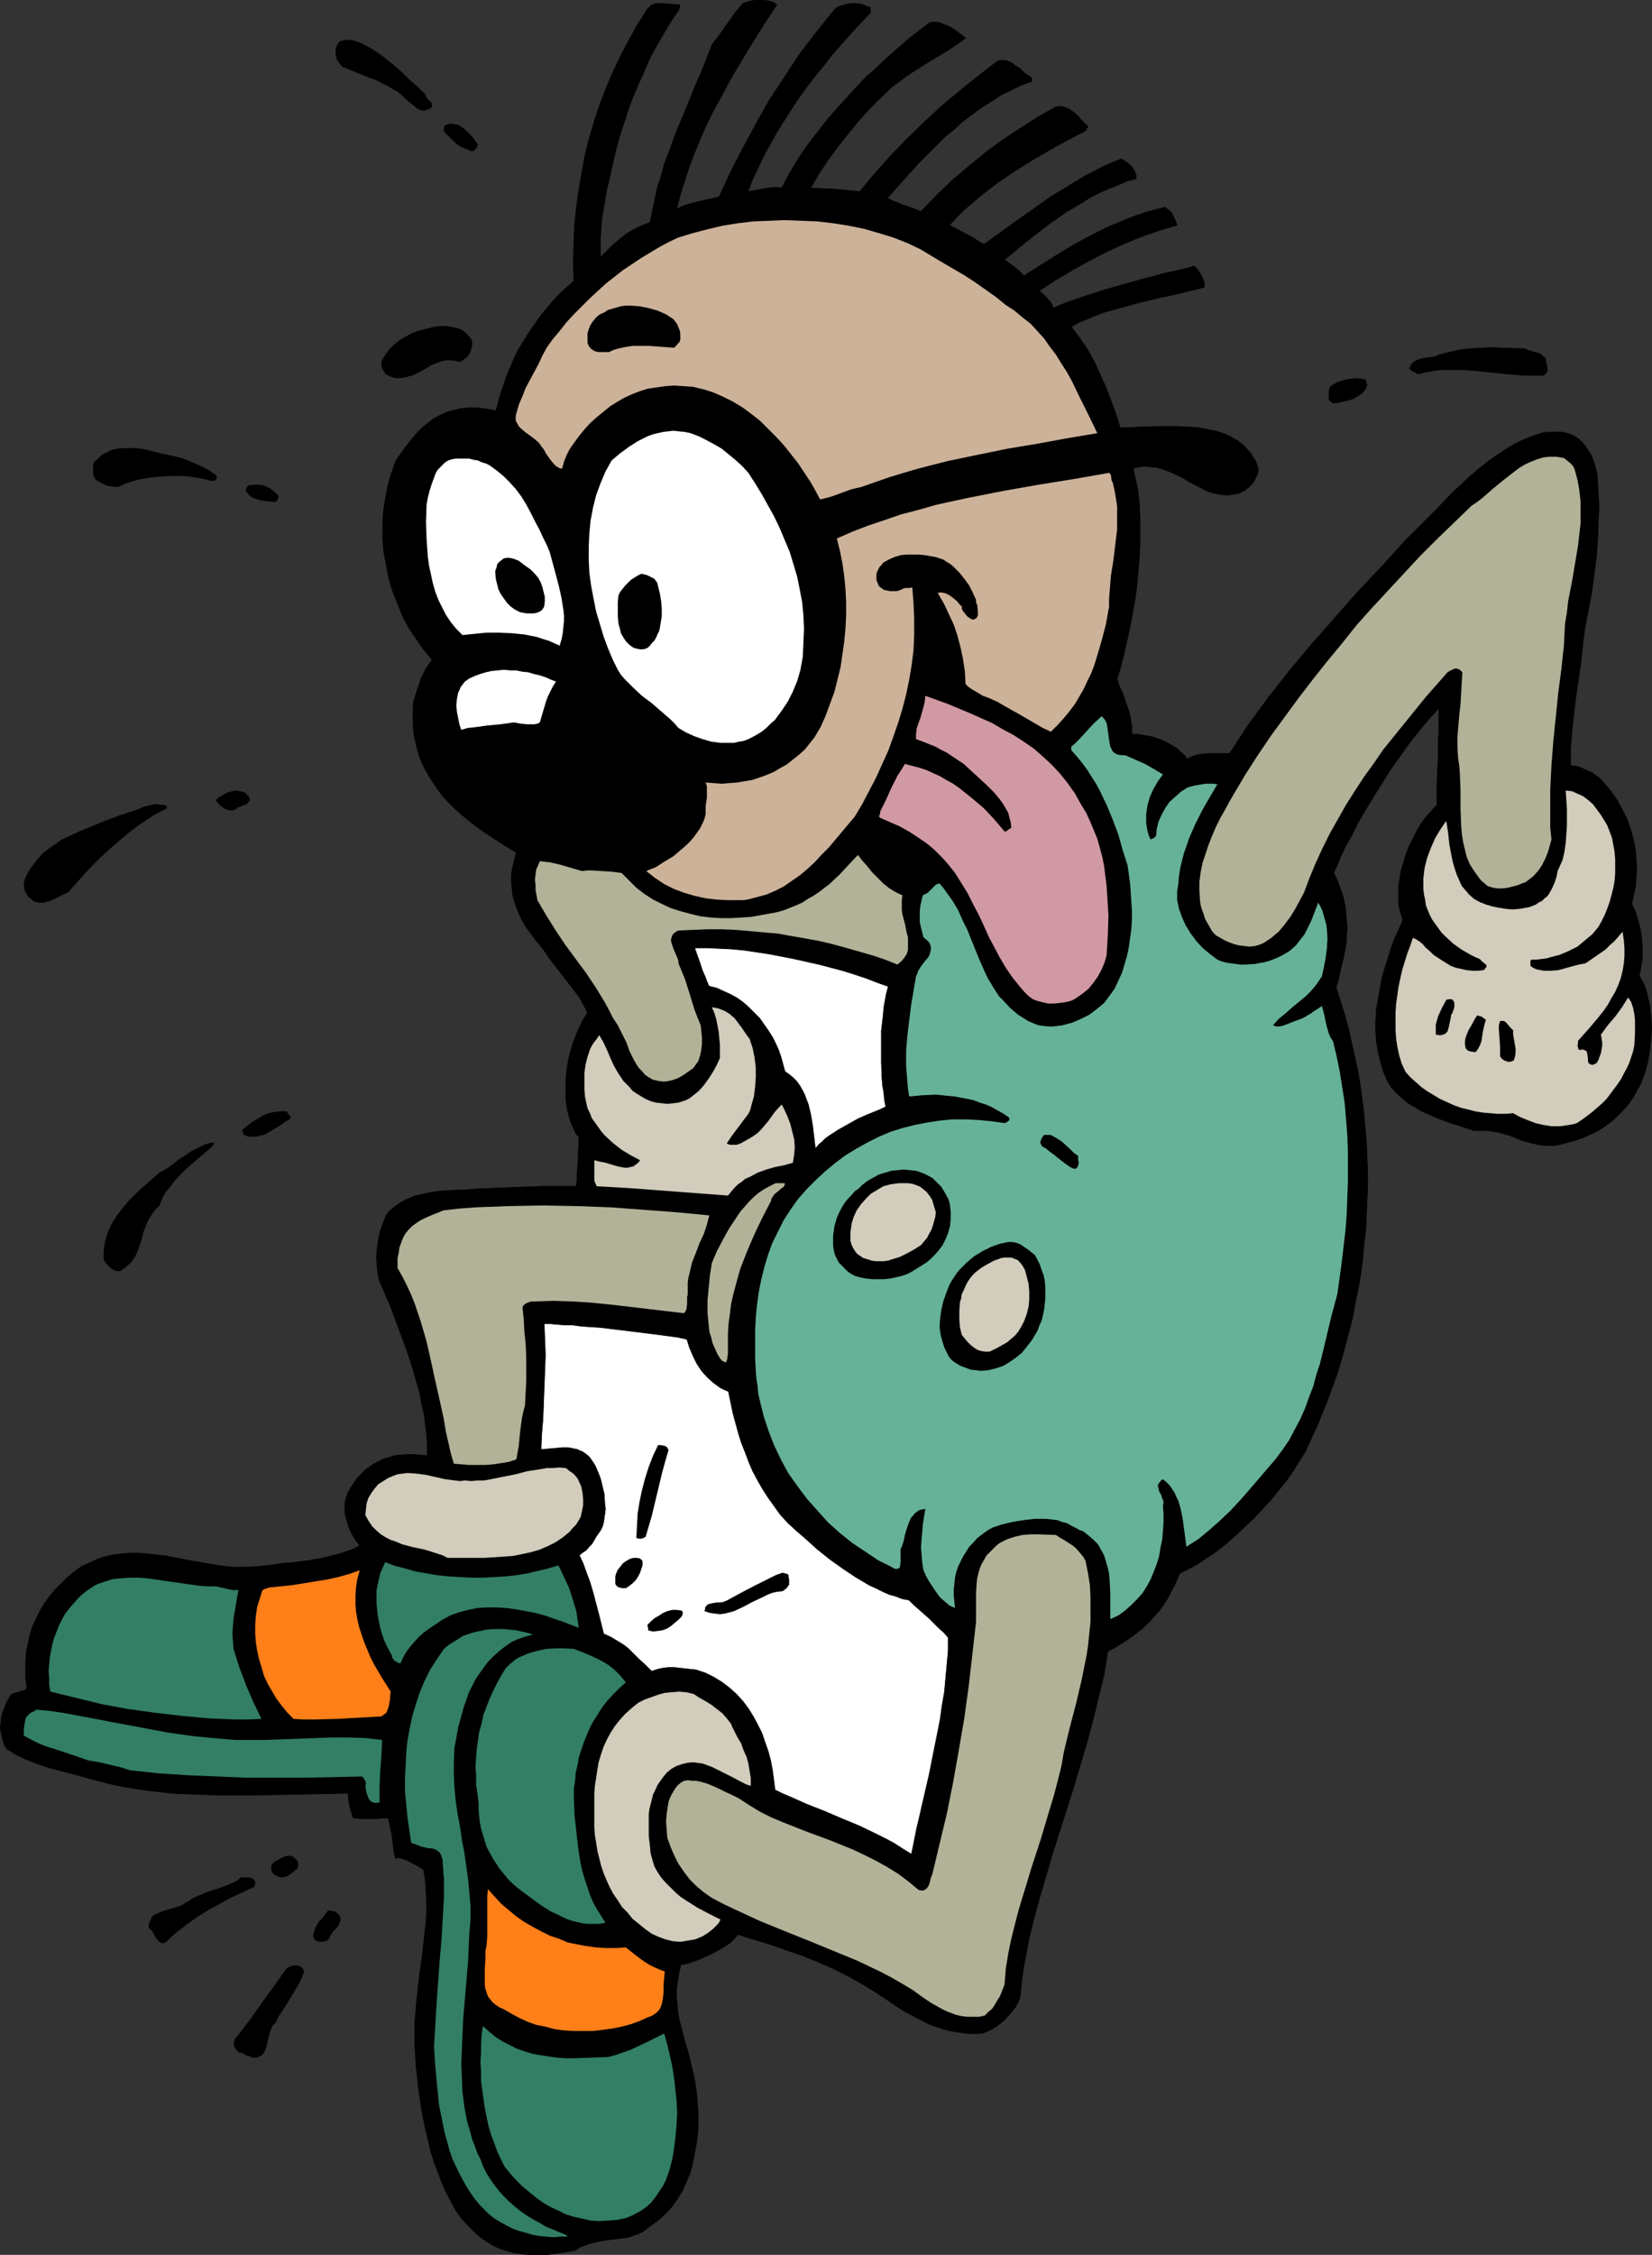
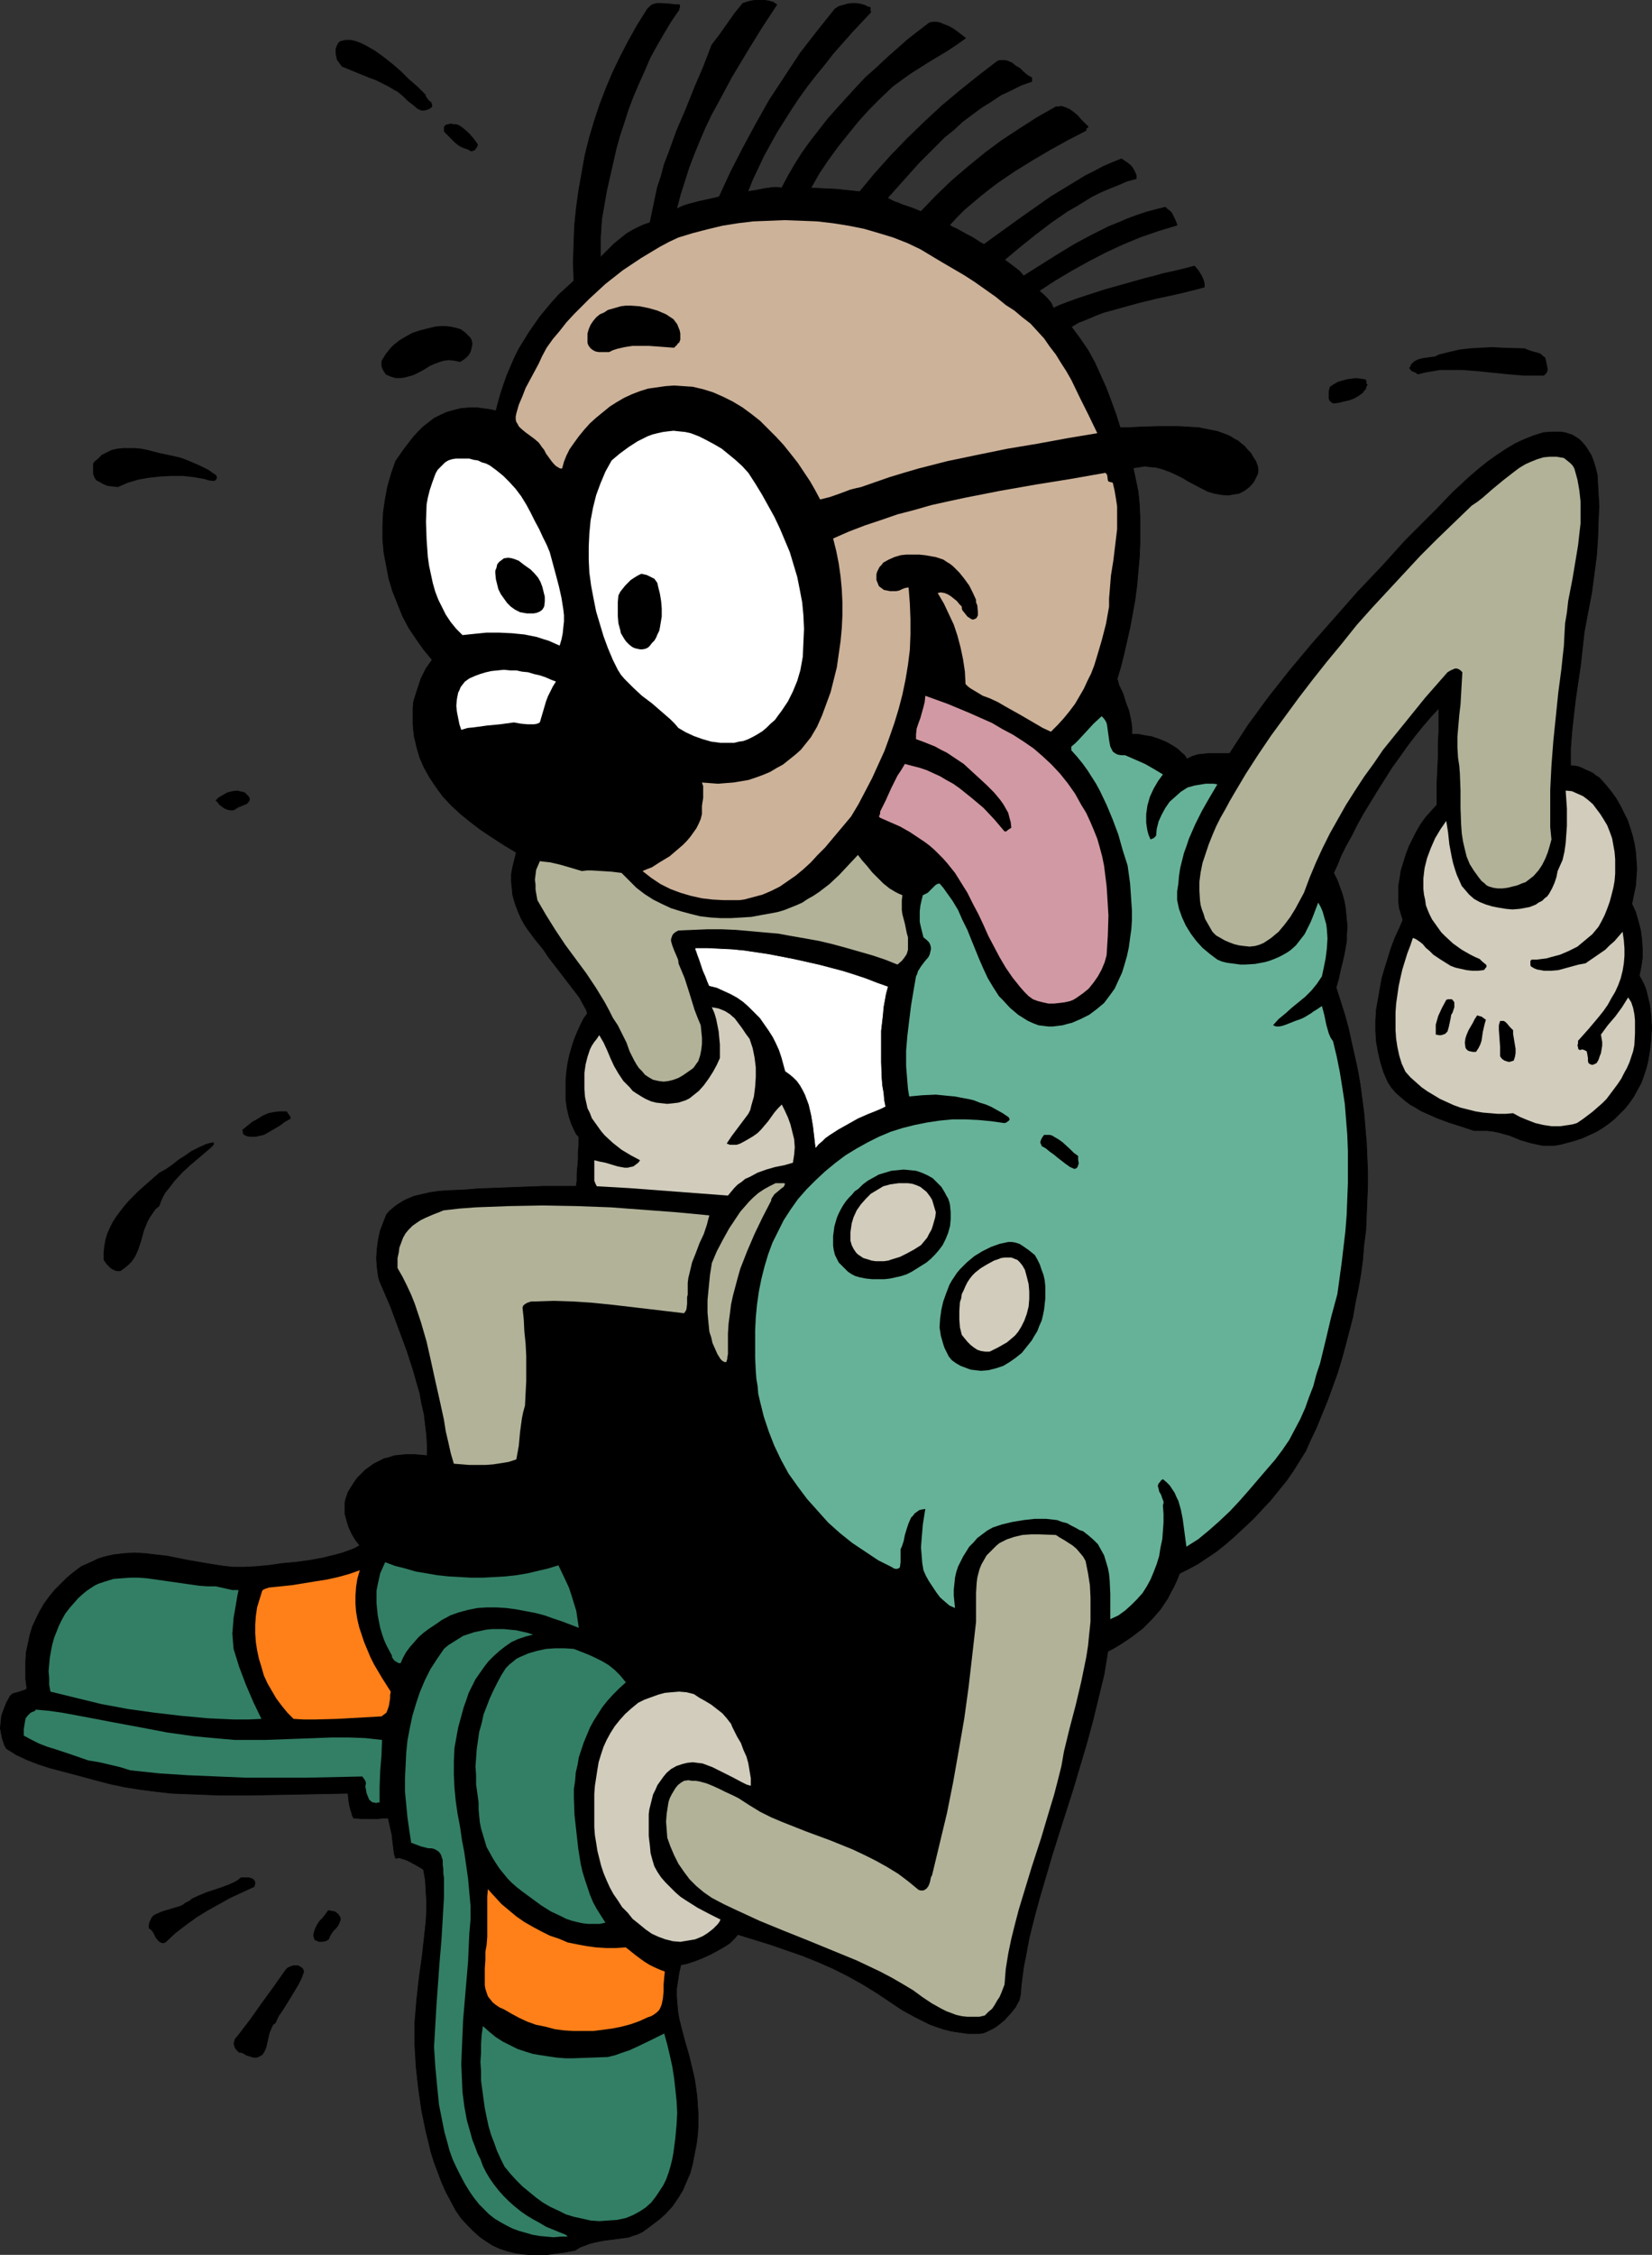
<svg xmlns="http://www.w3.org/2000/svg" xmlns:ns1="http://sodipodi.sourceforge.net/DTD/sodipodi-0.dtd" xmlns:ns2="http://www.inkscape.org/namespaces/inkscape" version="1.0" width="114.132mm" height="155.668mm" id="svg57" ns1:docname="Spike Hair.wmf">
  <rect width="100%" height="100%" fill="#333333" stroke="none" />
  <ns1:namedview id="namedview57" pagecolor="#ffffff" bordercolor="#000000" borderopacity="0.25" ns2:showpageshadow="2" ns2:pageopacity="0.0" ns2:pagecheckerboard="0" ns2:deskcolor="#d1d1d1" ns2:document-units="mm" />
  <defs id="defs1">
    <pattern id="WMFhbasepattern" patternUnits="userSpaceOnUse" width="6" height="6" x="0" y="0" />
  </defs>
  <path style="fill:#000000;fill-opacity:1;fill-rule:evenodd;stroke:#000000;stroke-width:0.162px;stroke-linecap:round;stroke-linejoin:round;stroke-miterlimit:4;stroke-dasharray:none;stroke-opacity:1" d="m 202.839,1.212 -4.039,6.14 -3.877,6.302 -3.877,6.464 -3.554,6.625 -1.777,3.232 -1.616,3.393 -1.454,3.393 -1.454,3.555 -1.292,3.393 -1.131,3.555 -1.131,3.555 -0.969,3.717 1.292,-0.646 1.292,-0.485 3.07,-0.808 1.454,-0.323 1.454,-0.323 1.454,-0.323 0.646,-0.162 0.485,-0.162 2.908,-6.302 3.231,-6.302 3.393,-6.302 3.554,-6.302 4.039,-6.14 4.039,-6.14 4.524,-5.817 4.524,-5.656 0.969,-0.646 1.131,-0.323 1.131,-0.323 1.131,-0.162 h 1.131 l 1.131,0.162 1.131,0.323 0.969,0.485 h 0.323 l 0.162,0.162 v 0.323 0.485 l 0.162,0.323 -5.008,5.333 -4.847,5.494 -2.262,2.909 -2.262,2.747 -2.262,2.909 -2.1,2.909 -1.939,2.909 -1.939,3.07 -1.939,3.07 -1.616,2.909 -1.777,3.232 -1.454,3.07 -1.454,3.07 -1.292,3.232 0.808,-0.162 1.131,-0.162 2.423,-0.485 1.131,-0.162 1.292,-0.162 h 0.969 l 1.131,0.162 1.616,-3.07 1.777,-3.07 1.939,-3.07 2.1,-2.909 2.262,-2.909 2.262,-2.909 2.423,-2.747 5.008,-5.494 2.585,-2.747 2.747,-2.424 2.747,-2.585 2.747,-2.424 2.747,-2.424 2.908,-2.262 2.747,-2.101 1.292,-0.162 1.292,0.162 1.131,0.485 1.292,0.485 1.131,0.646 1.131,0.808 2.1,1.616 -2.262,1.616 -2.423,1.616 -4.847,2.909 -4.847,3.07 -2.262,1.616 -2.423,1.778 -3.07,2.909 -3.07,3.07 -2.908,3.232 -2.747,3.393 -2.585,3.232 -2.585,3.555 -2.262,3.393 -2.1,3.717 3.231,0.162 3.393,0.162 3.07,0.323 1.616,0.162 1.454,0.162 3.877,-4.686 4.201,-4.686 4.362,-4.525 4.524,-4.363 4.524,-4.201 4.847,-4.04 4.847,-3.878 4.847,-3.717 0.646,-0.162 h 0.646 0.646 l 0.646,0.162 1.131,0.485 0.969,0.808 1.131,0.646 0.969,0.97 0.969,0.808 1.131,0.646 v 0.97 l -2.747,0.97 -2.585,1.293 -2.747,1.293 -2.423,1.616 -2.585,1.616 -2.423,1.778 -2.585,1.939 -2.262,2.101 -2.423,1.939 -2.262,2.262 -4.362,4.363 -4.201,4.686 -4.039,4.525 0.808,0.485 0.969,0.485 0.969,0.323 1.131,0.485 2.423,0.808 2.423,0.97 4.039,-4.201 4.039,-3.878 4.362,-3.717 4.362,-3.555 4.362,-3.232 4.685,-3.07 4.524,-2.909 4.847,-2.747 h 0.646 l 0.646,-0.162 0.646,0.162 0.485,0.162 1.131,0.485 1.131,0.808 0.969,0.808 0.969,1.131 1.777,1.778 v 0.162 l -0.323,0.162 -0.162,0.162 v 0.323 0.162 l -4.685,2.424 -4.685,2.585 -4.685,2.747 -4.685,2.909 -4.524,3.07 -2.1,1.616 -2.262,1.778 -2.1,1.778 -2.1,1.778 -1.939,1.939 -1.939,2.101 0.323,0.162 0.485,0.323 1.131,0.485 1.131,0.646 1.454,0.808 1.292,0.646 1.292,0.808 0.969,0.646 0.969,0.485 8.724,-6.302 4.362,-3.07 4.362,-3.07 4.524,-2.747 4.524,-2.747 2.262,-1.131 2.423,-1.293 2.262,-0.97 2.423,-0.97 1.454,0.97 0.646,0.485 0.646,0.646 0.485,0.808 0.323,0.646 0.323,0.808 v 0.808 l -2.423,0.646 -2.262,0.97 -2.423,0.97 -2.262,0.97 -2.262,1.131 -2.1,1.293 -2.1,1.293 -2.262,1.293 -4.201,2.909 -4.039,3.07 -4.039,3.232 -4.039,3.393 0.485,0.323 0.646,0.485 1.292,0.97 1.454,1.131 1.131,1.293 8.724,-5.494 4.524,-2.747 4.524,-2.424 4.524,-2.262 2.423,-0.97 2.262,-0.97 2.585,-0.97 2.423,-0.808 2.423,-0.646 2.585,-0.646 0.485,0.485 0.646,0.485 0.485,0.485 0.323,0.646 0.646,1.293 0.485,1.293 -4.847,1.454 -4.685,1.616 -4.685,1.939 -4.524,2.101 -4.362,2.262 -4.362,2.424 -4.362,2.585 -4.201,2.747 1.131,0.97 0.969,0.97 0.969,1.131 0.323,0.646 0.323,0.808 1.777,-0.808 2.1,-0.808 2.262,-0.808 2.423,-0.808 5.008,-1.616 5.17,-1.454 5.17,-1.454 2.585,-0.646 2.262,-0.646 2.262,-0.485 2.1,-0.485 1.939,-0.485 1.777,-0.485 0.969,1.131 0.808,1.293 0.323,0.646 0.323,0.808 0.162,0.808 v 0.808 l -1.777,0.485 -1.939,0.485 -1.939,0.485 -2.1,0.485 -4.524,0.97 -4.685,1.131 -4.685,1.293 -4.685,1.293 -2.1,0.808 -2.262,0.97 -2.1,0.808 -1.939,1.131 2.262,3.07 2.1,3.07 1.777,3.232 1.454,3.232 1.454,3.232 1.292,3.393 1.292,3.555 1.131,3.555 h 2.262 l 2.585,-0.162 5.17,-0.162 h 5.17 l 2.747,0.162 2.585,0.162 2.423,0.485 2.423,0.485 2.262,0.808 1.131,0.485 0.969,0.646 0.969,0.485 0.969,0.808 0.808,0.646 0.808,0.97 0.808,0.808 0.646,1.131 0.646,0.97 0.485,1.293 0.162,1.131 -0.162,0.97 -0.485,0.97 -0.485,0.97 -0.646,0.808 -0.646,0.646 -0.808,0.646 -0.808,0.485 -0.969,0.485 -1.939,0.323 -0.969,0.162 -1.777,-0.162 -1.777,-0.323 -1.616,-0.485 -1.616,-0.808 -3.393,-1.778 -1.616,-0.97 -1.616,-0.808 -1.777,-0.808 -1.777,-0.646 -1.777,-0.485 -1.939,-0.162 -0.969,-0.162 -1.939,0.323 -1.131,0.162 0.646,3.07 0.646,3.07 0.323,3.232 0.162,3.393 v 3.555 3.555 l -0.162,3.555 -0.323,3.555 -0.323,3.717 -0.485,3.717 -0.646,3.555 -0.646,3.555 -0.808,3.555 -0.808,3.555 -0.808,3.232 -0.969,3.232 0.162,0.323 0.162,0.646 0.162,0.646 0.323,0.646 0.485,0.97 0.323,0.808 0.646,2.101 0.808,2.101 0.485,2.262 0.162,0.97 0.162,1.131 v 0.97 0.808 h 1.616 l 1.616,0.323 1.939,0.323 1.939,0.646 1.939,0.808 1.939,1.131 0.969,0.646 0.808,0.808 0.969,0.808 0.646,0.97 0.646,-0.323 0.646,-0.323 1.454,-0.485 1.616,-0.162 1.454,-0.162 h 4.201 1.131 l 4.847,-7.433 5.331,-7.272 5.493,-6.948 5.816,-6.948 5.978,-6.787 5.978,-6.787 6.301,-6.625 6.139,-6.787 4.039,-4.04 2.1,-2.101 2.1,-2.101 4.201,-4.363 4.362,-4.04 2.262,-1.939 2.423,-1.939 2.262,-1.616 2.423,-1.616 2.423,-1.454 2.423,-1.131 2.423,-0.97 2.585,-0.808 2.262,-0.162 h 1.131 1.131 l 1.131,0.162 0.969,0.323 0.969,0.323 0.808,0.485 0.969,0.646 0.808,0.808 0.808,0.97 0.646,0.97 0.808,1.293 0.646,1.616 0.485,1.616 0.485,1.939 0.323,5.656 0.162,2.585 -0.162,2.747 -0.162,5.171 -0.323,4.848 -0.646,5.009 -0.646,4.848 -0.969,5.009 -0.969,5.171 -0.485,4.363 -0.485,4.363 -0.646,4.363 -0.646,4.363 -0.485,4.201 -0.485,4.363 -0.323,4.363 v 4.525 h 0.808 l 0.969,0.162 0.969,0.323 0.969,0.485 1.131,0.485 0.969,0.485 0.808,0.646 0.808,0.485 1.616,1.778 1.454,1.778 1.292,1.778 1.131,1.939 0.969,1.939 0.969,1.939 0.646,1.939 0.646,2.101 0.485,2.101 0.323,2.101 0.162,2.101 0.162,2.262 -0.162,2.262 -0.162,2.262 -0.485,2.262 -0.485,2.424 0.969,2.101 0.646,2.262 0.646,2.424 0.323,2.424 0.162,2.424 v 2.424 l -0.323,2.262 -0.485,2.424 0.646,1.131 0.646,1.293 0.485,1.293 0.323,1.293 0.646,2.747 0.323,2.909 0.162,2.909 -0.162,2.909 -0.323,2.909 -0.485,2.909 -0.485,1.939 -0.646,1.939 -0.646,1.778 -0.969,1.778 -0.969,1.778 -1.131,1.616 -1.131,1.454 -1.454,1.454 -1.292,1.293 -1.616,1.293 -1.616,1.131 -1.616,0.97 -1.777,0.808 -1.777,0.808 -1.939,0.646 -1.777,0.485 -1.777,0.485 -1.777,0.323 h -1.616 -1.454 l -1.616,-0.323 -1.454,-0.323 -2.747,-0.808 -2.747,-1.131 -2.908,-0.808 -1.616,-0.323 -1.454,-0.162 h -1.777 -1.616 l -3.393,-1.131 -3.07,-0.97 -3.07,-1.131 -2.908,-1.293 -1.454,-0.646 -1.292,-0.808 -1.454,-0.808 -1.292,-0.97 -1.131,-0.97 -1.292,-1.131 -1.131,-1.293 -0.969,-1.454 -1.131,-2.585 -0.808,-2.585 -0.646,-2.747 -0.485,-2.747 -0.162,-2.747 v -2.747 l 0.162,-2.747 0.485,-2.747 0.485,-2.747 0.485,-2.747 0.808,-2.747 0.808,-2.585 0.808,-2.585 0.969,-2.585 1.131,-2.424 0.969,-2.262 -0.485,-1.616 -0.485,-1.616 -0.162,-1.778 v -1.939 -1.939 l 0.323,-1.939 0.323,-2.101 0.646,-2.101 0.646,-2.101 0.808,-2.101 0.969,-1.939 0.969,-1.939 1.131,-1.939 1.292,-1.778 1.454,-1.616 1.454,-1.616 v -1.293 -2.909 -1.454 l 0.162,-3.393 0.162,-3.393 v -3.555 l 0.162,-3.232 v -4.525 -1.454 l -2.1,2.262 -1.939,2.262 -2.1,2.585 -2.1,2.747 -1.939,2.747 -2.1,2.909 -3.877,6.14 -1.777,2.909 -1.777,2.909 -1.616,2.909 -1.454,2.909 -1.454,2.585 -1.292,2.585 -0.969,2.424 -0.969,2.101 0.969,1.939 0.646,1.778 0.646,1.778 0.485,1.778 0.323,1.778 0.162,1.616 0.162,1.778 0.162,1.616 -0.162,1.778 v 1.778 l -0.323,1.939 -0.323,1.778 -0.485,2.101 -0.485,1.939 -0.485,2.262 -0.646,2.262 1.131,3.555 1.131,3.555 0.969,3.555 0.808,3.717 0.808,3.555 0.808,3.717 0.646,3.717 0.485,3.717 0.485,3.717 0.323,3.878 0.323,3.717 0.162,3.878 0.162,3.717 v 3.878 l -0.162,3.717 -0.162,3.878 -0.162,3.878 -0.485,3.717 -0.323,3.878 -0.485,3.717 -0.646,3.717 -0.808,3.878 -0.646,3.717 -0.969,3.717 -0.969,3.717 -0.969,3.555 -1.131,3.717 -1.292,3.555 -1.292,3.555 -1.454,3.555 -1.454,3.555 -1.616,3.393 -1.131,2.585 -1.616,2.585 -1.616,2.585 -1.777,2.585 -2.1,2.585 -2.1,2.585 -2.262,2.424 -2.262,2.424 -2.423,2.262 -2.423,2.262 -2.423,2.101 -2.423,1.939 -2.423,1.616 -2.423,1.616 -2.423,1.293 -2.262,1.131 -0.646,1.616 -0.808,1.778 -0.808,1.454 -0.808,1.616 -0.969,1.454 -0.969,1.454 -1.131,1.293 -1.131,1.293 -1.131,1.131 -1.292,1.293 -1.292,0.97 -1.454,1.131 -1.454,0.97 -1.454,0.97 -1.616,0.97 -1.777,0.97 -0.969,5.979 -1.454,5.979 -1.454,5.979 -1.616,5.979 -1.777,5.979 -1.777,5.979 -3.716,11.635 -1.777,5.656 -1.616,5.494 -1.616,5.494 -1.454,5.332 -1.292,5.171 -0.969,5.171 -0.485,2.424 -0.323,2.424 -0.323,2.424 -0.162,2.262 -0.162,0.808 -0.162,0.808 -0.485,0.808 -0.485,0.97 -0.646,0.808 -0.646,0.808 -1.616,1.778 -1.777,1.454 -0.969,0.646 -0.969,0.485 -0.969,0.485 -0.808,0.323 -0.969,0.162 h -0.808 -2.262 l -2.262,-0.323 -2.1,-0.323 -1.939,-0.485 -1.939,-0.646 -1.777,-0.646 -1.939,-0.97 -1.616,-0.808 -3.554,-1.939 -6.786,-4.525 -3.393,-2.101 -4.039,-2.262 -3.877,-1.939 -4.039,-1.778 -4.039,-1.616 -4.201,-1.454 -4.201,-1.454 -8.401,-2.585 -0.646,0.808 -0.646,0.646 -0.808,0.808 -0.969,0.646 -1.939,1.131 -2.1,1.131 -2.1,0.97 -2.1,0.808 -1.939,0.646 -0.808,0.162 -0.808,0.162 -0.485,2.101 -0.323,2.101 -0.323,2.101 v 1.939 l 0.162,1.939 0.162,1.939 0.323,1.939 0.485,1.939 0.969,3.717 1.131,3.878 0.969,4.04 0.485,2.101 0.323,2.101 0.323,2.424 0.162,2.424 0.162,2.424 v 2.585 l -0.162,2.585 -0.323,2.585 -0.485,2.424 -0.485,2.585 -0.646,2.424 -0.969,2.262 -0.969,2.262 -1.292,2.101 -1.454,2.101 -1.616,1.778 -1.777,1.616 -1.939,1.454 -1.292,0.97 -1.131,0.808 -1.292,0.646 -1.131,0.323 -1.292,0.485 -1.292,0.162 -2.423,0.323 -2.585,0.323 -2.423,0.485 -1.292,0.323 -1.292,0.485 -1.292,0.485 -1.292,0.808 -2.585,0.485 -2.423,0.323 -2.262,0.323 h -2.262 -2.262 l -2.1,-0.162 -1.939,-0.323 -1.939,-0.485 -1.939,-0.646 -1.777,-0.808 -1.777,-1.131 -1.616,-1.131 -1.616,-1.454 -1.616,-1.616 -1.616,-1.778 -1.454,-2.101 -1.292,-2.424 -1.292,-2.424 -1.131,-2.585 -0.969,-2.585 -0.969,-2.585 -0.808,-2.585 -0.646,-2.747 -0.646,-2.585 -1.131,-5.494 -0.808,-5.656 -0.646,-5.817 -0.323,-5.656 v -2.909 -2.909 l 0.485,-5.817 0.646,-5.817 0.808,-5.817 0.646,-5.817 0.323,-2.909 0.162,-2.747 v -2.747 l -0.162,-2.747 -0.162,-2.747 -0.485,-2.747 -1.616,-0.97 -1.777,-0.97 -0.969,-0.485 -0.969,-0.323 -0.969,-0.323 -0.969,0.162 -0.323,-0.97 -0.162,-1.131 -0.162,-1.293 -0.162,-1.293 -0.162,-1.454 -0.323,-1.454 -0.323,-1.454 -0.323,-1.454 h -1.292 l -1.292,0.162 h -2.1 -2.262 l -2.1,-0.162 -0.323,-0.646 -0.162,-0.646 -0.485,-1.616 -0.323,-1.778 -0.162,-1.778 -8.401,0.162 -8.401,0.162 -8.401,0.162 h -8.401 l -4.201,-0.162 -4.201,-0.162 -4.039,-0.162 -4.201,-0.485 -3.877,-0.485 -4.039,-0.646 -3.877,-0.808 -3.716,-0.97 -5.978,-1.616 -6.139,-1.616 L 9.936,460.292 7.028,459.161 4.281,457.868 2.989,457.06 1.696,456.253 1.212,455.445 0.889,454.475 0.565,453.505 0.404,452.697 0.081,450.92 l 0.162,-1.616 0.162,-1.616 0.646,-1.778 0.646,-1.616 0.969,-1.778 0.323,-0.323 0.485,-0.323 0.646,-0.162 0.646,-0.162 1.454,-0.485 0.485,-0.162 0.323,-0.323 -0.323,-2.424 v -2.424 -2.424 l 0.162,-2.262 0.485,-2.262 0.485,-2.262 0.646,-2.101 0.969,-2.101 0.969,-1.939 1.131,-1.939 1.292,-1.778 1.454,-1.778 1.616,-1.616 1.616,-1.616 1.777,-1.454 1.939,-1.454 1.454,-0.646 1.454,-0.646 1.292,-0.646 1.454,-0.485 1.292,-0.323 1.454,-0.323 2.747,-0.323 2.747,-0.162 2.747,0.162 2.747,0.323 2.908,0.323 5.655,1.131 5.655,0.97 3.07,0.485 2.908,0.323 h 3.07 l 3.07,-0.162 3.393,-0.323 3.393,-0.485 3.554,-0.323 3.554,-0.485 3.554,-0.646 3.231,-0.808 1.777,-0.485 3.07,-1.131 1.454,-0.808 -1.131,-1.454 -0.969,-1.616 -0.808,-1.778 -0.485,-1.616 -0.485,-1.778 v -1.939 -0.97 l 0.162,-0.808 0.323,-0.97 0.323,-0.97 0.808,-1.293 0.808,-1.293 0.808,-1.131 1.131,-1.131 0.969,-0.97 1.131,-0.808 1.131,-0.808 1.292,-0.646 1.292,-0.646 1.292,-0.323 1.454,-0.485 1.616,-0.162 1.616,-0.162 h 1.777 l 1.777,0.162 1.777,0.162 v -2.585 l -0.162,-2.747 -0.323,-2.747 -0.323,-2.747 -0.646,-2.747 -0.485,-2.747 -0.808,-2.747 -0.808,-2.909 -1.777,-5.494 -2.1,-5.656 -2.1,-5.656 -2.423,-5.656 -0.485,-1.131 -0.323,-1.131 -0.323,-2.424 -0.162,-2.424 0.162,-2.424 0.323,-2.424 0.485,-2.262 0.808,-2.101 0.808,-2.101 0.808,-0.97 0.969,-0.808 0.808,-0.646 0.969,-0.646 0.808,-0.485 0.969,-0.485 1.939,-0.808 2.1,-0.485 2.1,-0.485 2.262,-0.323 2.262,-0.162 4.039,-0.162 4.039,-0.323 8.563,-0.323 8.563,-0.323 h 8.401 v -0.646 l 0.162,-0.646 v -1.778 l 0.323,-4.04 v -1.939 l 0.162,-1.616 v -0.808 -0.485 -0.97 l -0.646,-0.646 -0.485,-0.97 -0.808,-1.778 -0.646,-1.939 -0.485,-2.101 -0.323,-2.262 v -2.262 -2.424 l 0.162,-2.262 0.323,-2.424 0.485,-2.262 0.646,-2.262 0.646,-1.939 0.808,-1.939 0.808,-1.778 0.808,-1.616 0.969,-1.293 -0.323,-0.97 -0.646,-1.131 -1.131,-2.101 -1.616,-2.101 -1.616,-2.101 -3.231,-4.201 -1.616,-2.101 -1.292,-1.939 -2.1,-2.585 -1.939,-2.585 -0.969,-1.454 -0.808,-1.454 -0.646,-1.454 -0.646,-1.616 -0.485,-1.454 -0.485,-1.778 -0.162,-1.778 -0.162,-1.616 v -1.939 l 0.323,-1.778 0.485,-1.939 0.485,-1.939 -3.231,-1.939 -3.231,-2.101 -2.908,-1.939 -2.747,-2.101 -2.585,-2.101 -2.423,-2.262 -2.1,-2.262 -1.777,-2.424 -1.616,-2.424 -1.454,-2.585 -1.131,-2.585 -0.808,-2.747 -0.323,-1.454 -0.323,-1.293 -0.162,-1.454 -0.162,-1.616 v -1.454 -1.616 -1.454 l 0.162,-1.616 0.969,-3.07 0.969,-2.909 0.646,-1.293 0.646,-1.293 0.808,-1.131 0.808,-1.131 -2.262,-2.747 -1.939,-2.747 -1.939,-2.909 -1.616,-3.07 -1.292,-3.232 -1.292,-3.232 -0.969,-3.232 -0.646,-3.393 -0.646,-3.393 -0.323,-3.555 v -3.393 l 0.162,-3.555 0.485,-3.393 0.646,-3.393 0.969,-3.393 1.131,-3.232 2.262,-3.232 2.262,-2.909 1.292,-1.454 1.292,-1.293 1.454,-1.131 1.454,-1.131 1.616,-0.808 1.777,-0.808 1.777,-0.485 1.939,-0.485 2.1,-0.162 h 2.1 l 2.423,0.323 1.131,0.162 1.292,0.323 0.646,-2.424 0.646,-2.262 0.808,-2.424 0.808,-2.262 0.969,-2.262 0.969,-2.262 1.131,-2.262 1.292,-2.101 1.292,-2.101 1.454,-2.101 1.454,-2.101 1.616,-1.939 1.616,-1.939 1.777,-1.939 1.939,-1.778 1.939,-1.778 -0.162,-4.848 0.162,-4.848 0.162,-4.686 0.485,-4.686 0.646,-4.686 0.808,-4.525 0.808,-4.525 1.131,-4.525 1.292,-4.363 1.454,-4.363 1.616,-4.201 1.777,-4.201 1.939,-4.04 2.1,-4.04 2.262,-4.04 2.423,-3.878 0.323,-0.485 0.485,-0.485 0.323,-0.323 0.485,-0.323 1.131,-0.323 h 1.131 l 2.423,0.162 1.131,0.162 h 1.131 l 0.162,0.162 v 0.162 0.323 l -0.162,0.323 V 2.505 l -2.1,3.07 -1.939,3.232 -1.777,3.07 -1.777,3.232 -1.454,3.393 -1.454,3.232 -1.454,3.393 -1.292,3.393 -1.131,3.555 -1.131,3.393 -0.969,3.555 -0.808,3.555 -0.808,3.555 -0.808,3.555 -1.292,7.433 -0.162,2.262 -0.162,2.585 v 2.747 2.424 l 1.777,-1.778 1.616,-1.616 1.777,-1.454 1.616,-1.293 1.616,-0.97 1.616,-0.808 1.454,-0.646 1.454,-0.485 0.646,-3.07 0.646,-3.07 0.646,-3.07 0.969,-2.909 0.808,-3.07 1.131,-2.909 2.1,-5.817 2.423,-5.656 2.262,-5.656 2.423,-5.656 2.1,-5.494 2.1,-2.747 3.877,-5.494 2.1,-2.585 0.969,-0.323 1.131,-0.323 1.131,-0.162 h 1.292 1.131 l 1.131,0.162 1.131,0.323 z" id="path1" />
  <path style="fill:#000000;fill-opacity:1;fill-rule:evenodd;stroke:none" d="m 111.073,24.643 0.162,0.485 0.162,0.323 0.646,0.808 0.485,0.323 0.162,0.323 0.162,0.485 v 0.485 l -0.646,0.485 -0.808,0.323 -0.646,0.162 h -0.646 l -0.485,-0.162 -0.646,-0.323 -1.131,-0.97 -1.292,-0.97 -1.131,-1.131 -1.131,-0.97 -0.646,-0.485 -0.646,-0.323 -1.616,-0.97 -1.616,-0.808 -1.616,-0.808 -1.777,-0.646 -3.554,-1.454 -3.554,-1.454 -0.808,-1.131 -0.485,-0.646 -0.162,-0.808 -0.162,-0.646 v -0.808 -0.646 l 0.323,-0.808 0.323,-0.646 0.485,-0.485 0.646,-0.162 0.808,-0.162 h 0.646 0.808 l 0.646,0.162 0.646,0.162 1.292,0.485 1.292,0.646 2.262,1.293 2.262,1.616 2.262,1.778 2.262,1.939 2.1,2.101 2.262,1.939 z" id="path2" />
  <path style="fill:#000000;fill-opacity:1;fill-rule:evenodd;stroke:none" d="m 124.805,37.732 -0.323,0.808 -0.323,0.323 -0.162,0.323 -0.485,0.162 -0.323,0.162 -0.485,-0.162 -0.485,-0.323 -0.969,-0.323 -0.808,-0.323 -0.808,-0.485 -0.808,-0.646 -1.454,-1.454 -1.454,-1.454 v -0.485 -0.323 -0.323 l 0.162,-0.323 0.323,-0.323 0.646,-0.162 0.646,-0.162 0.646,0.162 h 0.646 l 0.646,0.162 0.808,0.485 0.646,0.485 1.454,1.293 1.131,1.293 z" id="path3" />
  <path style="fill:#ccb299;fill-opacity:1;fill-rule:evenodd;stroke:none" d="m 262.616,79.584 2.262,1.454 2.1,1.778 2.1,1.616 1.777,1.939 1.777,1.939 1.454,2.101 1.616,2.101 1.292,2.101 1.454,2.262 1.292,2.262 2.262,4.686 2.262,4.525 2.262,4.686 -7.755,1.293 -7.916,1.454 -7.755,1.293 -7.916,1.616 -7.755,1.616 -7.593,1.939 -3.877,1.131 -3.716,1.131 -3.716,1.293 -3.716,1.293 -1.454,0.323 -1.292,0.323 -2.585,0.97 -2.747,0.97 -1.292,0.323 -1.292,0.323 -1.292,-2.424 -1.292,-2.262 -1.616,-2.424 -1.616,-2.424 -1.777,-2.262 -1.939,-2.424 -1.939,-2.101 -2.1,-2.101 -2.1,-2.101 -2.262,-1.778 -2.423,-1.778 -2.423,-1.454 -2.585,-1.293 -2.585,-1.131 -2.585,-0.808 -2.747,-0.646 -2.423,-0.162 -2.423,-0.162 -2.262,0.162 -2.262,0.323 -2.262,0.323 -2.1,0.646 -2.1,0.808 -2.1,0.97 -1.939,1.131 -1.777,1.131 -1.777,1.454 -1.777,1.454 -1.616,1.454 -1.454,1.616 -1.454,1.778 -1.292,1.778 -1.131,1.616 -0.808,1.616 -0.646,1.616 -0.485,1.778 h -0.485 l -0.323,-0.162 -0.808,-0.485 -0.646,-0.646 -0.646,-0.808 -1.292,-1.778 -0.485,-0.97 -0.646,-0.808 -0.323,-0.485 -0.485,-0.646 -1.131,-0.97 -2.423,-1.778 -1.131,-0.97 -0.485,-0.485 -0.323,-0.646 -0.323,-0.485 -0.162,-0.646 v -0.808 l 0.162,-0.808 0.646,-2.262 0.969,-2.262 0.808,-2.101 1.131,-2.101 1.131,-2.101 1.131,-2.101 0.969,-2.101 1.131,-2.101 1.616,-2.262 1.777,-2.101 1.777,-2.262 1.939,-2.101 1.939,-1.939 2.1,-2.101 2.1,-1.939 2.1,-1.939 2.262,-1.778 2.262,-1.778 2.423,-1.616 2.423,-1.616 2.423,-1.454 2.423,-1.454 2.423,-1.293 2.423,-1.131 3.716,-1.131 3.716,-0.97 4.039,-0.97 4.039,-0.646 4.039,-0.485 4.201,-0.162 4.039,-0.162 4.362,0.162 4.039,0.162 4.201,0.485 4.039,0.646 4.039,0.808 3.877,1.131 3.716,1.131 3.716,1.454 3.393,1.616 5.655,3.393 5.816,3.393 2.747,1.778 2.747,1.939 2.747,1.939 z" id="path4" />
  <path style="fill:#000000;fill-opacity:1;fill-rule:evenodd;stroke:none" d="m 175.859,83.3 0.485,0.646 0.485,0.646 0.323,0.808 0.323,0.808 0.162,0.808 v 0.808 0.808 l -0.323,0.808 -0.323,0.162 -0.162,0.323 -0.808,0.808 -4.362,-0.323 -2.262,-0.162 h -2.1 -2.1 l -2.1,0.323 -2.1,0.485 -0.969,0.323 -0.969,0.485 h -1.777 -0.969 l -0.808,-0.162 -0.646,-0.323 -0.646,-0.485 -0.485,-0.646 -0.162,-0.323 -0.162,-0.485 v -1.293 -1.131 l 0.323,-1.131 0.485,-1.131 0.646,-0.97 0.808,-0.97 0.969,-0.808 1.131,-0.485 0.969,-0.646 1.131,-0.323 1.131,-0.323 1.131,-0.323 1.292,-0.162 h 1.292 l 2.262,0.162 2.423,0.485 2.262,0.646 2.262,0.97 z" id="path5" />
  <path style="fill:#000000;fill-opacity:1;fill-rule:evenodd;stroke:none" d="m 123.19,88.794 0.162,0.97 -0.162,0.808 -0.162,0.808 -0.323,0.808 -0.485,0.646 -0.646,0.646 -0.646,0.485 -0.808,0.485 -1.454,-0.323 -1.454,-0.162 -1.292,0.162 -1.131,0.323 -1.292,0.485 -1.131,0.485 -2.1,1.293 -2.262,1.131 -1.131,0.323 -1.131,0.323 -1.131,0.162 h -1.292 l -1.131,-0.323 -0.808,-0.323 -0.646,-0.323 -0.323,-0.485 -0.323,-0.485 -0.323,-0.646 -0.162,-0.646 v -0.485 -0.646 l 0.323,-0.646 0.323,-0.485 0.485,-0.808 0.646,-0.808 0.646,-0.808 0.646,-0.646 1.616,-1.293 1.616,-0.97 1.777,-0.97 1.939,-0.646 1.939,-0.485 1.939,-0.485 1.454,-0.162 h 1.454 l 1.292,0.162 1.454,0.323 1.131,0.323 1.131,0.808 0.485,0.485 0.485,0.485 0.485,0.485 z" id="path6" />
  <path style="fill:#000000;fill-opacity:1;fill-rule:evenodd;stroke:none" d="m 403.497,93.319 0.323,1.454 0.162,0.808 0.162,0.808 -0.162,0.646 -0.323,0.485 -0.323,0.323 -0.323,0.162 h -0.485 -0.485 -1.939 -2.1 l -4.039,-0.323 -7.916,-0.808 -4.039,-0.323 h -3.877 -2.1 l -1.939,0.323 -1.939,0.323 -1.939,0.485 -0.646,-0.485 -0.485,-0.162 -0.646,-0.323 -0.162,-0.323 -0.323,-0.323 0.323,-0.485 0.162,-0.485 0.485,-0.485 0.323,-0.323 0.969,-0.485 1.131,-0.323 1.131,-0.162 1.131,-0.162 1.131,-0.162 0.969,-0.485 2.585,-0.646 2.747,-0.646 2.747,-0.323 2.908,-0.162 2.908,-0.162 2.908,0.162 5.655,0.162 0.646,0.323 1.454,0.485 0.646,0.162 0.646,0.162 0.808,0.323 0.485,0.485 z" id="path7" />
  <path style="fill:#000000;fill-opacity:1;fill-rule:evenodd;stroke:none" d="m 357.129,100.267 -0.323,0.646 -0.162,0.646 -0.485,0.485 -0.323,0.485 -1.131,0.808 -1.131,0.646 -1.292,0.485 -1.454,0.323 -1.292,0.323 -1.454,0.162 -0.485,-0.323 -0.485,-0.485 -0.162,-0.485 v -0.646 -1.293 l 0.323,-1.131 0.969,-0.646 1.131,-0.646 1.131,-0.323 1.131,-0.323 1.131,-0.162 1.292,-0.162 1.292,0.162 1.131,0.162 0.162,0.162 0.162,0.323 v 0.323 0.323 l 0.162,0.162 z" id="path8" />
  <path style="fill:#ffffff;fill-opacity:1;fill-rule:evenodd;stroke:none" d="m 195.407,123.375 1.777,2.747 1.777,2.909 1.616,2.909 1.616,2.909 1.454,3.07 1.292,3.07 1.292,3.07 0.969,3.232 0.969,3.232 0.646,3.232 0.646,3.393 0.323,3.393 0.162,3.555 -0.162,3.555 -0.162,3.717 -0.646,3.555 -0.808,2.747 -1.131,2.747 -1.292,2.585 -1.616,2.424 -0.969,1.293 -0.808,1.131 -1.131,0.97 -0.969,0.97 -1.131,0.97 -1.292,0.808 -1.131,0.646 -1.292,0.646 -1.292,0.485 -1.131,0.162 -1.292,0.323 h -1.131 -1.131 -1.292 l -2.423,-0.323 -2.262,-0.646 -2.262,-0.808 -2.1,-0.97 -1.939,-1.131 -0.969,-1.131 -1.131,-1.131 -2.423,-2.101 -2.423,-2.101 -2.585,-1.939 -2.262,-2.101 -1.131,-1.131 -1.131,-1.131 -0.969,-1.131 -0.808,-1.293 -0.646,-1.293 -0.646,-1.293 -1.292,-3.07 -1.131,-3.07 -0.969,-3.232 -0.969,-3.232 -0.646,-3.232 -0.646,-3.393 -0.485,-3.555 -0.162,-3.393 v -3.393 l 0.162,-3.393 0.323,-3.393 0.646,-3.393 0.808,-3.232 1.131,-3.07 1.292,-3.07 0.808,-1.454 0.808,-1.454 2.1,-1.778 2.423,-1.778 2.262,-1.454 1.292,-0.646 1.292,-0.646 1.292,-0.485 1.292,-0.323 1.454,-0.323 1.292,-0.162 1.454,-0.162 1.454,0.162 1.616,0.162 1.454,0.323 2.1,0.808 1.939,0.97 2.1,1.131 1.939,1.131 1.777,1.454 1.777,1.454 1.777,1.616 z" id="path9" />
  <path style="fill:#000000;fill-opacity:1;fill-rule:evenodd;stroke:none" d="m 56.465,124.021 0.162,0.485 v 0.323 l -0.162,0.162 v 0.162 l -0.485,0.323 h -0.485 l -1.131,-0.162 -0.485,-0.162 -0.485,-0.162 -2.747,-0.485 -2.908,-0.323 h -2.908 l -3.07,0.162 -2.908,0.323 -2.747,0.485 -2.747,0.808 -2.585,1.131 -1.454,-0.162 -1.292,-0.162 -1.131,-0.485 -1.131,-0.646 -0.646,-0.323 -0.323,-0.485 -0.323,-0.646 -0.162,-0.646 v -1.293 -0.646 -0.646 l 0.485,-0.646 0.646,-0.485 1.131,-1.131 1.292,-0.646 1.292,-0.646 1.454,-0.323 1.616,-0.162 h 1.454 1.616 l 1.616,0.162 1.616,0.323 3.07,0.808 3.07,0.646 1.454,0.323 1.292,0.323 2.423,0.97 2.262,0.97 2.262,1.131 z" id="path10" />
  <path style="fill:#b2b299;fill-opacity:1;fill-rule:evenodd;stroke:none" d="m 411.091,122.244 0.808,2.909 0.485,2.747 0.323,2.909 v 2.909 2.909 l -0.323,2.747 -0.323,2.909 -0.485,2.909 -0.969,5.817 -1.131,5.817 -0.323,2.909 -0.485,2.909 -0.162,2.909 -0.162,3.07 -0.323,2.909 -0.323,3.07 -0.808,6.14 -0.646,6.302 -0.646,6.302 -0.485,6.302 -0.323,6.464 v 6.464 3.232 l 0.323,3.232 -0.485,1.778 -0.485,1.616 -0.646,1.616 -0.808,1.616 -0.969,1.454 -1.292,1.454 -1.454,1.131 -0.646,0.485 -0.969,0.323 -1.131,0.485 -1.292,0.323 -1.292,0.323 -1.292,0.162 h -1.292 l -1.131,-0.162 -1.131,-0.323 -0.646,-0.323 -0.485,-0.485 -0.808,-0.646 -0.646,-0.808 -1.292,-1.778 -1.131,-1.778 -0.808,-1.939 -0.485,-1.939 -0.485,-2.101 -0.323,-2.101 -0.162,-2.262 -0.162,-4.363 v -4.525 l -0.162,-4.363 -0.162,-2.101 -0.323,-2.101 -0.162,-2.747 v -2.747 l 0.485,-5.656 0.323,-2.747 0.323,-5.656 0.162,-2.747 -0.485,-0.485 -0.485,-0.323 -0.485,-0.162 h -0.485 l -1.131,0.485 -0.808,0.485 -5.816,6.625 -5.493,6.787 -2.747,3.393 -2.747,3.393 -2.423,3.555 -2.585,3.555 -2.423,3.717 -2.262,3.555 -2.1,3.717 -2.1,3.717 -1.939,3.878 -1.777,3.878 -1.616,3.878 -1.454,3.878 -1.131,2.101 -1.131,2.101 -1.292,2.101 -1.454,1.939 -1.616,1.939 -0.969,0.808 -0.969,0.808 -0.969,0.646 -0.969,0.646 -1.131,0.485 -1.131,0.323 -1.454,0.162 -1.454,-0.162 -1.292,-0.162 -1.292,-0.323 -1.292,-0.485 -1.131,-0.485 -2.262,-1.293 -0.969,-0.97 -0.646,-1.131 -0.646,-1.131 -0.646,-1.131 -0.323,-1.131 -0.485,-1.293 -0.323,-1.131 -0.162,-1.131 -0.162,-2.585 v -2.424 l 0.323,-2.424 0.485,-2.424 0.808,-2.424 0.808,-2.424 0.969,-2.424 0.969,-2.262 1.131,-2.262 1.292,-2.262 1.131,-2.101 1.131,-1.939 3.07,-5.171 3.231,-5.009 3.393,-5.009 3.554,-4.848 3.554,-4.848 3.716,-4.848 3.716,-4.686 3.877,-4.686 3.877,-4.848 4.039,-4.525 4.201,-4.525 4.201,-4.525 4.201,-4.525 4.362,-4.363 4.524,-4.363 4.524,-4.363 1.454,-0.97 1.454,-1.131 2.585,-2.262 2.747,-2.262 2.908,-2.262 1.292,-0.97 1.616,-0.97 1.454,-0.646 1.616,-0.646 1.616,-0.485 1.616,-0.162 h 1.777 l 1.939,0.323 0.808,0.646 0.808,0.646 0.646,0.646 z" id="path11" />
  <path style="fill:#ffffff;fill-opacity:1;fill-rule:evenodd;stroke:none" d="m 143.546,144.058 1.616,5.979 0.808,3.07 0.646,2.909 0.485,3.07 0.162,1.454 v 1.616 l -0.162,1.454 -0.162,1.616 -0.323,1.616 -0.485,1.616 -1.454,-0.646 -1.454,-0.646 -1.616,-0.485 -1.454,-0.485 -3.231,-0.646 -3.231,-0.323 -3.393,-0.162 h -3.231 l -3.231,0.323 -3.07,0.323 -1.616,-1.616 -1.454,-1.778 -1.292,-1.939 -0.969,-1.939 -0.969,-1.939 -0.808,-2.101 -0.646,-2.262 -0.485,-2.262 -0.485,-2.262 -0.323,-2.262 -0.323,-4.525 -0.162,-4.686 0.162,-4.525 0.323,-1.778 0.485,-1.939 0.646,-1.939 0.646,-1.778 0.323,-0.808 0.485,-0.808 0.646,-0.646 0.646,-0.646 0.646,-0.646 0.808,-0.485 0.969,-0.323 0.969,-0.162 h 1.292 1.131 1.131 l 1.131,0.323 1.131,0.162 0.969,0.485 1.131,0.323 0.969,0.485 1.777,1.293 1.777,1.454 1.616,1.616 1.616,1.778 1.454,1.939 1.292,2.101 1.131,2.101 1.131,2.262 1.131,2.101 0.969,2.101 0.969,1.939 z" id="path12" />
-   <path style="fill:#ccb299;fill-opacity:1;fill-rule:evenodd;stroke:none" d="m 290.566,125.96 0.485,2.101 0.323,1.939 0.323,2.101 v 1.939 2.101 1.939 l -0.485,4.04 -0.485,4.04 -0.646,4.04 -0.323,4.04 -0.162,1.939 v 2.101 l -0.808,4.525 -1.131,4.363 -1.292,4.363 -0.646,2.101 -0.808,2.101 -0.969,1.939 -0.969,2.101 -1.131,1.939 -1.131,1.939 -1.454,1.939 -1.454,1.778 -1.616,1.778 -1.777,1.778 -2.1,-0.97 -1.939,-1.131 -3.877,-2.262 -4.039,-2.262 -1.939,-1.131 -2.1,-0.97 -1.777,-0.646 -1.616,-0.97 -1.616,-0.97 -0.646,-0.485 -0.646,-0.646 -0.162,-3.232 -0.485,-3.232 -0.646,-3.07 -0.808,-3.07 -0.969,-2.909 -1.292,-2.747 -1.292,-2.747 -1.616,-2.747 0.808,-0.162 0.969,0.162 0.808,0.323 0.808,0.485 0.808,0.646 0.808,0.646 0.646,0.808 0.646,0.646 v 0.485 l 0.162,0.485 0.646,0.808 0.646,0.808 0.969,0.646 0.485,0.162 0.485,-0.162 0.323,-0.162 0.162,-0.162 0.162,-0.323 0.162,-0.323 v -0.808 l -0.162,-1.778 -0.323,-0.808 v -0.323 -0.323 l -0.808,-1.778 -0.969,-1.939 -1.292,-1.778 -1.292,-1.616 -1.616,-1.616 -0.808,-0.646 -0.808,-0.485 -0.969,-0.646 -0.969,-0.323 -0.969,-0.323 -0.969,-0.162 -1.777,-0.323 -1.616,-0.162 h -1.616 -1.777 l -1.454,0.162 -1.616,0.485 -1.454,0.646 -1.454,0.808 -0.485,0.646 -0.485,0.485 -0.323,0.646 -0.323,0.646 -0.162,0.646 v 0.808 0.646 l 0.323,0.808 0.323,0.808 0.646,0.485 0.646,0.485 0.808,0.162 0.808,0.162 h 0.808 0.808 l 0.808,-0.162 0.646,-0.323 0.808,-0.323 h 0.969 l 0.969,-0.162 0.323,4.201 0.162,4.04 v 4.04 l -0.162,4.04 -0.485,3.878 -0.646,3.878 -0.808,3.878 -0.969,3.717 -1.131,3.717 -1.292,3.717 -1.292,3.555 -1.616,3.555 -1.616,3.555 -1.777,3.393 -1.777,3.393 -1.939,3.232 -3.393,4.04 -3.393,4.04 -1.939,1.939 -1.777,1.939 -1.939,1.778 -1.939,1.616 -2.1,1.454 -2.1,1.454 -2.262,1.131 -2.262,0.97 -2.423,0.646 -2.423,0.646 -1.292,0.162 h -1.292 -1.292 -1.292 l -3.07,-0.162 -2.747,-0.323 -2.908,-0.646 -2.747,-0.808 -2.585,-0.97 -2.585,-1.293 -2.423,-1.616 -2.262,-1.778 1.131,-0.485 1.292,-0.485 2.262,-1.454 2.423,-1.454 2.262,-1.939 1.131,-0.97 0.969,-0.97 0.969,-1.131 0.808,-1.131 0.808,-1.131 0.646,-1.293 0.485,-1.131 0.323,-1.293 v -1.131 -0.97 l 0.162,-1.131 0.162,-0.97 v -1.939 -1.131 l -0.323,-0.97 2.1,0.162 2.1,0.162 1.939,-0.162 2.1,-0.162 1.939,-0.323 1.939,-0.323 1.939,-0.646 1.777,-0.646 1.939,-0.808 1.616,-0.97 1.777,-0.97 1.616,-1.293 1.616,-1.293 1.454,-1.293 1.292,-1.616 1.292,-1.616 1.616,-2.747 1.292,-2.909 1.131,-3.07 1.131,-3.07 0.808,-3.232 0.808,-3.232 0.485,-3.393 0.485,-3.393 0.323,-3.393 0.162,-3.393 v -3.393 l -0.162,-3.393 -0.323,-3.393 -0.485,-3.393 -0.646,-3.232 -0.808,-3.232 4.039,-1.778 4.201,-1.616 4.362,-1.454 4.201,-1.454 4.362,-1.131 4.524,-1.293 4.362,-0.97 4.524,-0.97 9.047,-1.778 9.209,-1.616 9.047,-1.454 9.209,-1.616 0.323,0.323 0.162,0.323 0.162,1.293 0.162,0.323 z" id="path13" />
-   <path style="fill:#000000;fill-opacity:1;fill-rule:evenodd;stroke:none" d="m 72.783,129.515 -0.162,0.485 -0.162,0.485 -0.323,0.323 -0.162,0.162 h -0.162 l -2.1,-0.162 -1.939,-0.323 -0.969,-0.323 -0.969,-0.323 -0.808,-0.646 -0.646,-0.808 -0.162,-0.162 v -0.323 l 0.162,-0.646 0.323,-0.485 0.162,-0.162 h 0.323 l 1.292,-0.162 h 0.969 l 1.131,0.162 0.969,0.323 0.969,0.485 0.808,0.646 0.808,0.646 z" id="path14" />
+   <path style="fill:#ccb299;fill-opacity:1;fill-rule:evenodd;stroke:none" d="m 290.566,125.96 0.485,2.101 0.323,1.939 0.323,2.101 v 1.939 2.101 1.939 l -0.485,4.04 -0.485,4.04 -0.646,4.04 -0.323,4.04 -0.162,1.939 v 2.101 l -0.808,4.525 -1.131,4.363 -1.292,4.363 -0.646,2.101 -0.808,2.101 -0.969,1.939 -0.969,2.101 -1.131,1.939 -1.131,1.939 -1.454,1.939 -1.454,1.778 -1.616,1.778 -1.777,1.778 -2.1,-0.97 -1.939,-1.131 -3.877,-2.262 -4.039,-2.262 -1.939,-1.131 -2.1,-0.97 -1.777,-0.646 -1.616,-0.97 -1.616,-0.97 -0.646,-0.485 -0.646,-0.646 -0.162,-3.232 -0.485,-3.232 -0.646,-3.07 -0.808,-3.07 -0.969,-2.909 -1.292,-2.747 -1.292,-2.747 -1.616,-2.747 0.808,-0.162 0.969,0.162 0.808,0.323 0.808,0.485 0.808,0.646 0.808,0.646 0.646,0.808 0.646,0.646 v 0.485 l 0.162,0.485 0.646,0.808 0.646,0.808 0.969,0.646 0.485,0.162 0.485,-0.162 0.323,-0.162 0.162,-0.162 0.162,-0.323 0.162,-0.323 v -0.808 l -0.162,-1.778 -0.323,-0.808 v -0.323 -0.323 l -0.808,-1.778 -0.969,-1.939 -1.292,-1.778 -1.292,-1.616 -1.616,-1.616 -0.808,-0.646 -0.808,-0.485 -0.969,-0.646 -0.969,-0.323 -0.969,-0.323 -0.969,-0.162 -1.777,-0.323 -1.616,-0.162 h -1.616 -1.777 l -1.454,0.162 -1.616,0.485 -1.454,0.646 -1.454,0.808 -0.485,0.646 -0.485,0.485 -0.323,0.646 -0.323,0.646 -0.162,0.646 v 0.808 0.646 l 0.323,0.808 0.323,0.808 0.646,0.485 0.646,0.485 0.808,0.162 0.808,0.162 h 0.808 0.808 l 0.808,-0.162 0.646,-0.323 0.808,-0.323 l 0.969,-0.162 0.323,4.201 0.162,4.04 v 4.04 l -0.162,4.04 -0.485,3.878 -0.646,3.878 -0.808,3.878 -0.969,3.717 -1.131,3.717 -1.292,3.717 -1.292,3.555 -1.616,3.555 -1.616,3.555 -1.777,3.393 -1.777,3.393 -1.939,3.232 -3.393,4.04 -3.393,4.04 -1.939,1.939 -1.777,1.939 -1.939,1.778 -1.939,1.616 -2.1,1.454 -2.1,1.454 -2.262,1.131 -2.262,0.97 -2.423,0.646 -2.423,0.646 -1.292,0.162 h -1.292 -1.292 -1.292 l -3.07,-0.162 -2.747,-0.323 -2.908,-0.646 -2.747,-0.808 -2.585,-0.97 -2.585,-1.293 -2.423,-1.616 -2.262,-1.778 1.131,-0.485 1.292,-0.485 2.262,-1.454 2.423,-1.454 2.262,-1.939 1.131,-0.97 0.969,-0.97 0.969,-1.131 0.808,-1.131 0.808,-1.131 0.646,-1.293 0.485,-1.131 0.323,-1.293 v -1.131 -0.97 l 0.162,-1.131 0.162,-0.97 v -1.939 -1.131 l -0.323,-0.97 2.1,0.162 2.1,0.162 1.939,-0.162 2.1,-0.162 1.939,-0.323 1.939,-0.323 1.939,-0.646 1.777,-0.646 1.939,-0.808 1.616,-0.97 1.777,-0.97 1.616,-1.293 1.616,-1.293 1.454,-1.293 1.292,-1.616 1.292,-1.616 1.616,-2.747 1.292,-2.909 1.131,-3.07 1.131,-3.07 0.808,-3.232 0.808,-3.232 0.485,-3.393 0.485,-3.393 0.323,-3.393 0.162,-3.393 v -3.393 l -0.162,-3.393 -0.323,-3.393 -0.485,-3.393 -0.646,-3.232 -0.808,-3.232 4.039,-1.778 4.201,-1.616 4.362,-1.454 4.201,-1.454 4.362,-1.131 4.524,-1.293 4.362,-0.97 4.524,-0.97 9.047,-1.778 9.209,-1.616 9.047,-1.454 9.209,-1.616 0.323,0.323 0.162,0.323 0.162,1.293 0.162,0.323 z" id="path13" />
  <path style="fill:#000000;fill-opacity:1;fill-rule:evenodd;stroke:none" d="m 138.538,148.583 0.969,0.97 0.969,1.131 0.646,1.131 0.485,1.293 0.323,1.293 0.323,1.293 v 1.293 l -0.162,1.293 -0.485,0.808 -0.646,0.485 -0.808,0.323 -0.808,0.162 h -0.808 -0.969 l -1.777,-0.323 -1.292,-0.646 -1.131,-0.808 -0.969,-0.97 -0.808,-1.131 -0.808,-1.131 -0.646,-1.293 -0.323,-1.293 -0.323,-1.293 -0.162,-1.616 v -0.646 l 0.323,-0.808 0.162,-0.808 0.485,-0.646 0.646,-0.485 0.646,-0.485 1.131,-0.162 0.969,0.162 0.969,0.323 0.808,0.323 1.454,1.131 z" id="path15" />
  <path style="fill:#000000;fill-opacity:1;fill-rule:evenodd;stroke:none" d="m 171.82,152.946 0.485,1.939 0.323,1.939 0.162,1.939 v 2.101 l -0.323,1.939 -0.162,0.97 -0.162,0.808 -0.485,0.97 -0.323,0.808 -0.485,0.808 -0.646,0.646 -0.485,0.646 -0.485,0.485 -0.646,0.323 -0.808,0.162 h -0.646 l -0.808,-0.162 -0.646,-0.162 -0.646,-0.323 -0.808,-0.646 -0.646,-0.646 -0.485,-0.646 -0.485,-0.808 -0.485,-0.808 -0.162,-0.808 -0.485,-1.778 -0.162,-1.939 v -1.778 -1.778 l 0.162,-1.778 0.485,-0.97 0.646,-0.808 0.646,-0.808 0.808,-0.808 0.646,-0.646 0.969,-0.646 0.808,-0.485 0.969,-0.485 1.454,0.323 0.646,0.323 0.646,0.323 0.646,0.323 0.485,0.646 0.323,0.485 z" id="path16" />
  <path style="fill:#ffffff;fill-opacity:1;fill-rule:evenodd;stroke:none" d="m 145.162,177.831 -0.808,1.293 -0.646,1.293 -0.646,1.293 -0.485,1.293 -0.808,2.747 -0.808,2.747 -0.646,0.323 -0.808,0.162 h -0.808 -0.969 l -1.777,-0.162 -1.777,-0.323 -3.554,0.485 -3.393,0.323 -3.554,0.485 -1.616,0.162 -1.616,0.485 -0.485,-1.454 -0.323,-1.616 -0.323,-1.616 -0.162,-1.616 0.162,-1.778 0.323,-1.616 0.323,-0.646 0.323,-0.808 0.485,-0.646 0.646,-0.808 1.131,-0.808 1.454,-0.646 1.292,-0.485 1.616,-0.485 1.454,-0.323 1.616,-0.162 1.616,-0.162 1.616,0.162 h 1.616 l 1.454,0.323 1.616,0.162 1.616,0.485 1.454,0.323 1.454,0.485 1.454,0.646 z" id="path17" />
  <path style="fill:#d199a3;fill-opacity:1;fill-rule:evenodd;stroke:none" d="m 282.327,209.988 1.292,2.101 0.969,2.101 0.969,2.262 0.969,2.424 0.646,2.262 0.646,2.424 0.485,2.424 0.323,2.585 0.323,2.585 0.162,2.424 0.323,5.332 -0.162,5.171 -0.323,5.171 -0.485,1.778 -0.808,1.939 -0.969,1.778 -1.131,1.616 -1.292,1.616 -1.616,1.293 -1.616,1.131 -0.808,0.485 -0.808,0.323 -1.454,0.323 -1.292,0.162 -1.454,0.162 h -1.454 l -1.454,-0.323 -1.292,-0.323 -1.292,-0.485 -1.131,-0.808 -1.131,-1.131 -1.131,-1.293 -1.939,-2.424 -1.777,-2.585 -1.616,-2.747 -1.454,-2.747 -1.454,-2.747 -1.292,-2.909 -1.292,-2.747 -1.454,-2.747 -1.454,-2.909 -1.616,-2.585 -1.616,-2.585 -1.939,-2.424 -1.131,-1.293 -1.131,-1.131 -1.131,-1.131 -1.292,-1.131 -1.292,-0.97 -1.454,-0.97 -2.423,-1.616 -2.585,-1.454 -2.585,-1.131 -2.585,-1.131 -0.162,-0.162 -0.162,-0.162 0.162,-0.323 0.162,-0.485 v -0.162 -0.323 l 1.454,-2.909 1.454,-3.232 1.616,-3.232 0.969,-1.454 0.969,-1.616 1.777,0.485 1.939,0.485 1.939,0.646 1.777,0.808 1.777,0.808 1.616,0.97 1.777,0.97 1.616,1.131 1.616,1.293 1.616,1.293 3.07,2.585 2.747,2.909 2.747,3.232 h 0.162 0.323 l 0.323,-0.323 0.485,-0.323 0.485,-0.323 -0.162,-1.454 -0.323,-1.131 -0.323,-1.293 -0.646,-1.131 -0.646,-1.131 -0.808,-1.131 -1.616,-1.939 -1.939,-1.939 -2.1,-1.939 -1.939,-1.778 -1.939,-1.778 -2.908,-1.939 -1.454,-0.97 -1.616,-0.808 -1.454,-0.808 -1.616,-0.646 -1.616,-0.646 -1.777,-0.646 v -1.293 l 0.162,-1.454 0.485,-1.454 0.485,-1.293 0.808,-2.909 0.323,-1.293 0.162,-1.616 5.816,2.101 5.816,2.424 2.908,1.293 2.908,1.293 2.747,1.616 2.747,1.454 2.747,1.778 2.585,1.778 2.423,2.101 2.262,2.101 2.262,2.424 1.939,2.424 1.939,2.747 z" id="path18" />
  <path style="fill:#66b299;fill-opacity:1;fill-rule:evenodd;stroke:none" d="m 293.798,197.06 2.585,1.131 2.585,1.131 2.262,1.293 2.423,1.454 -1.292,1.778 -1.131,1.939 -0.969,2.101 -0.646,2.262 -0.162,1.131 -0.162,1.131 v 1.131 1.131 l 0.162,1.131 0.162,0.97 0.323,1.131 0.485,1.131 0.323,-0.162 0.485,-0.162 0.323,-0.323 0.323,-0.323 0.162,-1.778 0.485,-1.939 0.808,-1.778 0.969,-1.778 1.131,-1.616 1.454,-1.293 1.454,-1.293 1.777,-1.131 1.777,-0.485 1.939,-0.323 0.969,-0.162 h 0.969 1.131 l 0.969,0.162 -2.1,3.555 -1.939,3.393 -1.777,3.555 -1.616,3.717 -0.646,1.939 -0.646,1.778 -0.485,1.939 -0.485,1.939 -0.323,2.101 -0.162,1.939 -0.323,2.101 v 2.262 l 0.485,2.262 0.808,2.262 0.969,2.101 1.292,2.101 1.454,1.939 1.616,1.778 1.939,1.616 1.939,1.454 1.131,0.485 1.292,0.323 1.131,0.162 1.292,0.162 1.131,0.162 h 1.292 l 2.585,-0.162 2.585,-0.485 1.131,-0.323 1.292,-0.485 1.131,-0.485 0.969,-0.485 1.131,-0.646 0.969,-0.646 1.454,-1.293 1.131,-1.454 1.131,-1.454 0.808,-1.616 0.808,-1.616 0.646,-1.616 1.292,-3.393 0.646,1.131 0.485,1.131 0.323,1.131 0.323,1.131 0.323,1.131 0.162,1.293 0.162,2.424 -0.162,2.585 -0.323,2.585 -0.485,2.424 -0.485,2.262 -1.292,1.939 -1.454,1.778 -1.616,1.616 -1.777,1.454 -1.777,1.454 -1.616,1.454 -1.777,1.454 -1.454,1.616 0.808,0.323 h 0.808 l 0.808,-0.162 0.969,-0.323 1.616,-0.646 0.808,-0.323 0.969,-0.323 0.808,-0.323 0.646,-0.323 1.616,-0.97 0.646,-0.485 0.808,-0.485 1.454,-0.97 0.646,2.424 0.485,2.424 0.323,1.131 0.323,1.131 0.485,1.131 0.646,0.97 0.969,4.04 0.808,4.04 0.646,4.04 0.646,4.201 0.323,4.04 0.323,4.04 0.162,4.201 v 4.201 4.201 l -0.162,4.04 -0.162,4.201 -0.323,4.201 -0.969,8.241 -1.131,8.241 -1.616,5.979 -1.454,6.14 -1.454,5.979 -0.969,2.909 -0.808,3.07 -1.131,2.909 -0.969,2.747 -1.292,2.909 -1.454,2.747 -1.454,2.747 -1.777,2.585 -1.939,2.585 -2.1,2.424 -4.847,5.656 -2.423,2.747 -2.423,2.585 -2.747,2.585 -2.747,2.424 -2.747,2.262 -3.07,1.939 -0.323,-2.424 -0.323,-2.424 -0.323,-2.424 -0.485,-2.424 -0.646,-2.262 -0.485,-0.97 -0.485,-1.131 -0.646,-0.97 -0.646,-0.97 -0.808,-0.808 -0.969,-0.808 -0.485,0.323 -0.323,0.485 -0.323,0.323 -0.162,0.485 v 0.323 l 0.162,0.485 0.162,0.808 0.485,0.808 0.323,0.97 0.323,0.808 v 0.485 l -0.162,0.485 0.162,2.262 v 2.262 l -0.162,2.262 -0.162,2.101 -0.485,2.262 -0.323,2.101 -0.646,2.101 -0.808,2.101 -0.808,1.939 -0.969,1.778 -1.131,1.778 -1.454,1.616 -1.454,1.454 -1.616,1.454 -1.777,1.293 -2.1,0.97 v -6.625 l -0.162,-3.393 -0.162,-1.778 -0.323,-1.616 -0.485,-1.616 -0.485,-1.616 -0.808,-1.454 -0.808,-1.454 -1.131,-1.131 -1.292,-1.131 -1.454,-1.131 -0.969,-0.323 -0.808,-0.485 -1.292,-0.646 -1.131,-0.646 -1.292,-0.323 -1.292,-0.485 -1.454,-0.162 -1.454,-0.162 h -1.454 -1.454 l -2.908,0.323 -2.908,0.485 -2.747,0.646 -2.423,0.808 -1.454,0.808 -1.292,0.97 -1.292,0.97 -0.969,1.131 -1.131,1.131 -0.808,1.293 -0.808,1.293 -0.646,1.293 -0.646,1.293 -0.485,1.454 -0.323,1.454 -0.162,1.616 -0.162,1.454 v 1.616 l 0.162,1.616 0.162,1.616 -1.454,-0.646 -1.131,-0.97 -1.292,-1.131 -0.969,-1.293 -0.969,-1.454 -0.969,-1.454 -0.808,-1.454 -0.646,-1.454 -0.323,-1.939 -0.162,-2.101 -0.162,-1.939 0.162,-2.101 0.323,-3.878 0.646,-4.04 -0.969,0.162 -0.646,0.162 -0.646,0.485 -0.485,0.323 -0.485,0.646 -0.485,0.485 -0.646,1.454 -0.485,1.454 -0.485,1.616 -0.323,1.616 -0.485,1.454 -0.323,0.646 v 0.646 1.293 1.454 l -0.162,1.293 -0.323,0.323 -0.646,0.162 -0.646,-0.162 -0.485,-0.323 -3.554,-1.778 -3.393,-2.262 -3.393,-2.262 -3.231,-2.585 -3.07,-2.747 -2.747,-3.07 -2.747,-3.07 -2.423,-3.232 -2.423,-3.393 -1.939,-3.555 -1.777,-3.717 -1.454,-3.717 -1.292,-3.878 -0.969,-3.878 -0.485,-2.101 -0.162,-1.939 -0.323,-1.939 -0.162,-2.101 -0.162,-3.393 v -3.555 -3.555 l 0.162,-3.393 0.323,-3.393 0.485,-3.393 0.646,-3.232 0.808,-3.232 0.969,-3.232 1.131,-3.07 1.454,-2.909 1.454,-2.909 1.777,-2.747 1.939,-2.747 2.262,-2.585 2.423,-2.424 2.423,-2.262 2.747,-2.262 2.585,-1.939 2.908,-1.778 2.908,-1.616 2.908,-1.454 3.07,-1.293 3.07,-0.97 3.231,-0.808 3.231,-0.646 3.231,-0.485 3.393,-0.323 h 3.393 l 3.393,0.162 3.393,0.323 3.393,0.485 0.485,-0.162 0.646,-0.485 0.162,-0.162 v -0.323 l -0.162,-0.323 -0.162,-0.162 -1.454,-0.97 -1.454,-0.808 -1.454,-0.808 -1.454,-0.646 -1.616,-0.485 -1.616,-0.646 -1.454,-0.323 -1.777,-0.323 -1.616,-0.323 -1.777,-0.162 -3.231,-0.323 -3.554,0.162 -3.393,0.323 -0.323,-1.939 -0.162,-1.939 -0.323,-4.04 v -4.04 l 0.323,-3.878 0.485,-4.04 0.485,-3.878 0.646,-3.878 0.646,-3.717 0.323,-0.646 0.162,-0.646 0.808,-1.293 0.969,-1.293 0.969,-1.131 0.323,-0.646 0.162,-0.646 0.162,-0.646 v -0.646 l -0.162,-0.646 -0.323,-0.646 -0.646,-0.646 -0.808,-0.646 -0.323,-1.293 -0.323,-1.293 -0.323,-1.454 v -1.293 -1.454 l 0.162,-1.454 0.323,-1.454 0.323,-1.293 0.646,-0.323 0.646,-0.323 0.969,-0.97 0.969,-0.97 0.485,-0.323 0.646,-0.162 0.969,1.131 0.808,1.131 1.616,2.262 1.454,2.424 1.131,2.585 1.292,2.585 0.969,2.424 2.1,5.171 1.131,2.585 1.131,2.424 1.454,2.424 1.454,2.262 0.969,0.97 1.939,2.101 0.969,0.808 1.131,0.97 1.292,0.808 1.292,0.808 1.454,0.646 1.292,0.485 1.292,0.162 1.292,0.162 h 1.131 l 1.292,-0.162 1.292,-0.162 1.131,-0.323 1.292,-0.323 1.131,-0.485 1.131,-0.485 2.262,-1.131 1.939,-1.454 1.939,-1.616 1.454,-1.939 1.292,-1.778 0.969,-2.101 0.969,-2.101 0.646,-2.101 0.646,-2.262 0.485,-2.262 0.323,-2.424 0.323,-2.262 0.162,-2.424 v -2.424 l -0.162,-2.424 -0.162,-2.424 -0.162,-2.262 -0.646,-4.686 -1.292,-4.04 -1.131,-4.04 -1.454,-3.878 -1.616,-3.878 -1.777,-3.717 -0.969,-1.778 -1.131,-1.778 -1.131,-1.778 -1.292,-1.778 -1.454,-1.778 -1.454,-1.616 v -0.97 l 0.969,-0.808 0.969,-0.97 1.939,-2.101 1.939,-2.101 2.1,-1.939 0.485,0.485 0.485,0.646 0.323,0.646 0.162,0.808 0.485,3.555 0.162,0.97 0.162,0.808 0.323,0.646 0.323,0.646 0.646,0.485 0.646,0.323 0.969,0.162 z" id="path19" />
  <path style="fill:#000000;fill-opacity:1;fill-rule:evenodd;stroke:none" d="m 65.19,208.21 v 0.646 l -0.323,0.485 -0.485,0.485 -0.485,0.162 -1.131,0.485 -0.485,0.162 -0.485,0.323 -0.808,0.485 h -0.808 l -0.808,-0.162 -0.808,-0.323 -0.646,-0.485 -0.646,-0.485 -0.485,-0.646 -0.485,-0.485 0.808,-0.808 1.131,-0.646 1.131,-0.646 1.292,-0.323 1.292,-0.162 0.646,0.162 0.646,0.162 0.646,0.162 0.485,0.485 0.485,0.485 z" id="path20" />
  <path style="fill:#d1ccbc;fill-opacity:1;fill-rule:evenodd;stroke:none" d="m 418.684,213.704 0.969,1.616 0.646,1.616 0.646,1.778 0.323,1.778 0.323,1.778 0.162,1.939 v 1.939 1.778 l -0.162,1.939 -0.323,1.778 -0.485,1.939 -0.485,1.778 -0.646,1.778 -0.646,1.616 -0.808,1.616 -0.808,1.454 -1.616,1.939 -1.939,1.616 -1.939,1.616 -2.262,1.131 -2.262,0.97 -2.423,0.646 -1.131,0.323 -1.292,0.162 -1.292,0.162 h -1.292 l -0.162,0.162 -0.162,0.162 v 0.485 0.646 l 0.162,0.323 0.808,0.485 0.808,0.323 0.969,0.162 0.808,0.162 h 1.777 l 1.939,-0.162 1.777,-0.485 3.554,-0.97 1.777,-0.323 2.585,-1.778 2.585,-1.778 1.131,-1.131 1.292,-1.131 0.969,-1.131 1.131,-1.293 0.323,2.262 0.162,2.101 v 1.939 l -0.162,1.939 -0.323,1.939 -0.485,1.939 -0.646,1.778 -0.808,1.778 -0.969,1.616 -0.969,1.778 -1.131,1.616 -1.292,1.616 -2.585,3.07 -2.747,3.07 v 0.646 l -0.162,0.646 0.162,0.323 v 0.323 l 0.162,0.323 0.323,0.162 0.646,-0.162 0.485,0.162 0.323,0.162 0.323,0.162 0.162,0.808 0.162,0.97 v 0.808 l 0.162,0.485 0.162,0.162 0.323,0.162 0.485,0.162 0.485,-0.162 0.646,-0.323 0.485,-0.808 0.323,-0.97 0.323,-0.808 0.162,-0.97 0.162,-0.97 v -0.97 l -0.162,-0.97 -0.162,-0.97 1.777,-2.424 0.969,-1.131 0.969,-1.131 1.777,-2.424 0.808,-1.293 0.808,-1.293 0.808,1.293 0.485,1.454 0.323,1.616 0.162,1.616 v 3.393 l -0.162,3.07 -0.323,1.616 -0.485,1.454 -0.485,1.454 -0.646,1.454 -0.808,1.454 -0.646,1.293 -0.969,1.454 -0.969,1.293 -0.969,1.293 -0.969,1.293 -1.131,1.131 -1.292,1.131 -1.292,1.131 -1.292,0.97 -1.292,0.97 -1.454,0.97 -1.131,0.323 -0.969,0.162 -2.262,0.323 h -2.262 l -2.1,-0.323 -2.1,-0.485 -2.1,-0.808 -1.939,-0.808 -1.777,-0.97 -1.939,0.162 h -2.1 l -1.939,-0.162 -1.939,-0.162 -1.939,-0.323 -1.939,-0.485 -1.939,-0.485 -1.777,-0.646 -1.777,-0.808 -1.777,-0.808 -1.616,-0.97 -1.616,-0.97 -1.616,-1.131 -1.454,-1.293 -1.454,-1.293 -1.292,-1.454 -0.969,-2.101 -0.646,-2.101 -0.485,-2.262 -0.323,-2.101 -0.162,-2.262 v -2.424 -2.262 l 0.162,-2.262 0.323,-2.262 0.323,-2.262 0.485,-2.262 0.485,-2.101 1.292,-4.201 0.808,-2.101 0.646,-1.939 0.485,0.162 0.323,0.162 0.969,0.646 0.808,0.646 0.808,0.97 0.969,0.808 0.969,0.97 0.969,0.646 0.969,0.646 1.292,0.808 1.292,0.808 1.292,0.485 1.454,0.323 1.454,0.323 1.454,0.162 h 1.454 l 1.454,-0.162 0.323,-0.162 0.162,-0.323 0.323,-0.323 v -0.485 l -0.323,-0.323 -0.808,-0.646 -0.323,-0.323 -0.323,-0.323 -1.131,-0.485 -1.292,-0.646 -2.262,-1.293 -2.262,-1.616 -2.1,-1.939 -0.969,-0.97 -0.808,-1.131 -0.808,-1.131 -0.808,-1.131 -0.646,-1.293 -0.485,-1.131 -0.485,-1.293 -0.162,-1.293 -0.323,-1.454 -0.162,-1.454 v -1.454 -1.293 l 0.162,-1.454 0.162,-1.293 0.323,-1.293 0.323,-1.293 0.969,-2.585 1.131,-2.585 1.454,-2.424 1.454,-2.101 0.485,3.07 0.323,3.07 0.646,3.393 0.323,1.454 0.485,1.616 0.485,1.454 0.646,1.454 0.646,1.454 0.969,1.131 0.969,1.131 1.292,1.131 1.454,0.808 1.616,0.646 1.616,0.485 1.616,0.323 1.939,0.323 1.777,0.162 1.939,-0.162 1.777,-0.323 0.808,-0.162 0.808,-0.323 0.808,-0.323 0.646,-0.485 0.969,-0.485 0.646,-0.646 0.646,-0.485 0.485,-0.646 0.808,-1.454 0.646,-1.454 0.485,-1.454 0.323,-1.616 0.646,-1.454 0.646,-1.454 0.485,-2.101 0.323,-2.262 0.162,-2.262 0.162,-2.262 v -2.262 -2.262 l -0.323,-4.686 1.616,0.162 1.454,0.646 1.454,0.646 1.292,0.97 1.292,1.131 0.969,1.293 0.969,1.293 z" id="path21" />
-   <path style="fill:#000000;fill-opacity:1;fill-rule:evenodd;stroke:none" d="m 43.541,210.957 -1.939,0.97 -1.777,0.97 -1.616,1.131 -1.777,1.131 -3.393,2.585 -3.393,2.909 -3.231,2.909 -3.07,3.07 -2.908,3.232 -2.747,3.07 -1.292,0.485 -1.131,0.646 -1.292,0.646 -1.292,0.485 -1.292,0.323 H 10.744 10.098 L 9.451,235.357 8.805,235.196 8.32,234.711 7.674,234.226 7.189,233.742 6.866,233.095 6.543,232.61 6.382,231.964 6.22,231.156 v -0.646 l 0.162,-0.646 0.162,-0.646 0.969,-1.939 1.131,-1.616 1.292,-1.616 1.292,-1.454 1.454,-1.131 1.616,-1.131 1.616,-1.131 1.616,-0.808 3.554,-1.616 3.554,-1.454 3.554,-1.454 3.554,-1.293 1.454,-0.485 1.454,-0.485 1.454,-0.485 1.454,-0.646 1.454,-0.323 1.454,-0.323 h 0.808 l 0.646,0.162 h 0.808 l 0.808,0.323 z" id="path22" />
  <path style="fill:#b2b299;fill-opacity:1;fill-rule:evenodd;stroke:none" d="m 235.636,233.58 -0.162,1.293 v 1.293 1.293 l 0.162,1.131 0.646,2.424 0.485,2.424 0.323,1.131 v 1.131 1.131 0.97 l -0.323,1.131 -0.646,0.97 -0.646,0.808 -1.131,0.97 -3.231,-1.293 -3.393,-1.131 -3.393,-0.97 -3.393,-0.97 -3.554,-0.97 -3.393,-0.808 -3.554,-0.646 -3.716,-0.646 -3.554,-0.646 -3.716,-0.323 -3.554,-0.323 -3.716,-0.323 -3.716,-0.162 h -3.716 l -3.877,0.162 -3.716,0.162 -0.646,0.323 -0.646,0.485 -0.323,0.485 -0.162,0.485 -0.162,0.485 v 0.485 l 0.323,1.131 0.485,1.293 0.485,1.131 0.485,1.131 0.162,0.646 v 0.485 l 0.808,1.939 0.808,1.939 1.292,4.04 0.646,2.101 0.646,2.101 0.808,2.101 0.808,1.939 0.162,1.616 0.162,1.616 v 1.616 l -0.162,1.454 -0.323,1.616 -0.485,1.454 -0.485,0.646 -0.323,0.485 -0.485,0.646 -0.646,0.485 -2.1,1.454 -1.131,0.646 -1.292,0.485 -1.292,0.323 -1.292,0.162 -1.292,-0.162 -1.454,-0.323 -1.131,-0.646 -0.969,-0.646 -0.808,-0.97 -0.808,-0.808 -0.646,-0.97 -0.646,-1.131 -1.131,-2.262 -0.808,-2.262 -1.131,-2.262 -1.131,-2.262 -0.646,-0.97 -0.646,-0.97 -0.969,-1.939 -1.131,-2.101 -2.262,-3.717 -2.585,-3.878 -2.747,-3.717 -2.747,-3.717 -2.585,-3.878 -2.423,-3.878 -1.131,-1.939 -1.131,-1.939 -0.485,-2.747 v -1.293 l -0.162,-1.293 0.162,-1.293 0.162,-1.293 0.485,-1.131 0.485,-1.131 1.292,0.162 1.454,0.162 2.747,0.646 2.747,0.808 2.747,0.808 1.292,-0.162 h 1.292 l 2.585,0.162 2.585,0.162 2.585,0.323 1.939,1.939 1.939,1.939 2.1,1.616 2.262,1.454 2.262,1.131 2.423,1.131 2.585,0.808 2.423,0.646 2.585,0.646 2.747,0.323 2.585,0.162 h 2.747 l 2.747,-0.162 2.585,-0.162 2.585,-0.485 2.747,-0.485 1.616,-0.323 1.616,-0.485 1.616,-0.646 1.616,-0.646 1.454,-0.646 1.454,-0.97 1.454,-0.808 1.454,-0.97 2.747,-2.101 2.585,-2.424 2.423,-2.585 2.423,-2.585 1.131,1.454 1.292,1.454 1.292,1.616 1.454,1.454 1.454,1.454 1.616,1.293 1.616,0.97 0.969,0.485 z" id="path23" />
  <path style="fill:#ffffff;fill-opacity:1;fill-rule:evenodd;stroke:#ffffff;stroke-width:0.162px;stroke-linecap:round;stroke-linejoin:round;stroke-miterlimit:4;stroke-dasharray:none;stroke-opacity:1" d="m 231.758,257.495 -0.485,1.778 -0.646,3.555 -0.162,1.939 -0.485,4.201 v 4.201 4.04 l 0.162,4.201 0.162,1.939 0.323,1.778 0.162,1.939 0.323,1.616 -0.969,0.485 -1.131,0.485 -2.423,0.97 -2.585,1.131 -2.585,1.454 -2.585,1.454 -2.262,1.454 -1.131,0.808 -0.808,0.808 -0.969,0.808 -0.646,0.808 -0.323,-2.747 -0.323,-2.747 -0.485,-2.909 -0.646,-2.747 -0.485,-1.293 -0.485,-1.293 -0.646,-1.293 -0.646,-1.131 -0.808,-1.131 -0.969,-0.97 -0.969,-0.808 -1.131,-0.808 -0.485,-1.778 -0.485,-1.778 -0.646,-1.939 -0.808,-1.778 -0.808,-1.616 -1.131,-1.778 -1.131,-1.616 -1.131,-1.616 -1.454,-1.454 -1.454,-1.454 -1.454,-1.293 -1.616,-1.131 -1.777,-0.97 -1.777,-0.808 -1.777,-0.808 -1.939,-0.485 -0.485,-1.131 -0.485,-1.293 -0.646,-1.454 -0.485,-1.454 -0.485,-1.454 -0.485,-1.293 -0.162,-0.485 -0.162,-0.485 -0.162,-0.323 v -0.323 h 3.07 l 3.231,0.162 3.231,0.162 3.231,0.323 3.231,0.485 3.231,0.485 6.624,1.293 6.462,1.454 6.139,1.616 3.07,0.97 2.908,0.97 2.908,1.131 z" id="path24" />
  <path style="fill:#000000;fill-opacity:1;fill-rule:evenodd;stroke:none" d="m 379.425,263.797 -0.162,0.485 -0.323,0.485 -0.162,0.97 -0.485,2.262 -0.323,1.131 -0.323,0.323 -0.323,0.323 -0.485,0.162 -0.485,0.162 h -0.646 l -0.808,-0.162 v -1.293 -1.293 l 0.323,-1.131 0.323,-1.131 0.969,-2.101 1.131,-2.101 0.485,-0.162 h 0.323 0.323 0.323 l 0.323,0.323 0.323,0.485 v 0.646 0.646 l -0.162,0.485 z" id="path25" />
  <path style="fill:#d1ccbc;fill-opacity:1;fill-rule:evenodd;stroke:none" d="m 195.73,271.069 0.808,2.424 0.485,2.424 0.323,2.585 v 2.585 l -0.162,2.424 -0.323,2.585 -0.646,2.262 -0.323,1.293 -0.485,0.97 -1.454,1.939 -1.454,1.939 -1.454,1.939 -1.292,1.939 0.808,0.323 h 0.969 0.808 l 0.969,-0.323 1.777,-0.97 0.808,-0.485 0.808,-0.485 1.131,-0.808 0.969,-0.97 0.808,-0.97 0.969,-1.131 0.808,-1.131 0.808,-1.131 0.969,-1.131 0.969,-0.97 0.808,1.616 0.808,1.778 0.646,1.778 0.485,1.939 0.485,1.939 0.162,2.101 -0.162,1.939 -0.323,2.101 -2.262,0.646 -2.423,0.485 -2.262,0.646 -2.262,0.808 -2.1,1.131 -1.131,0.485 -0.969,0.808 -0.969,0.646 -0.969,0.97 -0.808,0.97 -0.808,0.97 -8.563,-0.646 -17.125,-1.293 -8.563,-0.485 -0.323,-0.646 -0.323,-0.808 v -0.808 -1.778 -0.97 -1.778 l 0.646,0.162 0.646,0.162 1.616,0.323 1.616,0.485 1.616,0.485 1.777,0.323 h 0.808 l 0.646,-0.162 0.808,-0.162 0.646,-0.485 0.646,-0.485 0.485,-0.646 -2.423,-1.293 -2.423,-1.454 -2.262,-1.778 -2.1,-1.939 -0.969,-1.131 -0.808,-1.131 -0.808,-1.131 -0.808,-1.131 -0.485,-1.293 -0.646,-1.293 -0.323,-1.454 -0.323,-1.454 -0.162,-2.101 v -2.101 -2.101 l 0.323,-2.262 0.485,-1.939 0.646,-1.939 0.485,-0.97 0.646,-0.97 0.646,-0.808 0.646,-0.97 1.131,1.939 0.969,2.101 0.808,1.939 0.969,2.101 1.131,1.939 1.292,1.939 0.808,0.808 0.808,0.808 0.808,0.97 0.969,0.646 1.292,0.808 1.131,0.646 1.454,0.646 1.292,0.323 1.454,0.162 1.454,0.162 1.454,-0.162 1.454,-0.162 0.969,-0.323 0.969,-0.323 0.969,-0.485 0.808,-0.646 0.808,-0.646 0.808,-0.646 1.292,-1.454 1.292,-1.778 1.131,-1.778 0.969,-1.778 0.808,-1.778 v -1.778 -1.778 l -0.162,-1.616 -0.162,-1.778 -0.323,-1.616 -0.323,-1.616 -0.485,-1.616 -0.646,-1.454 0.969,0.162 0.808,0.162 0.808,0.323 0.808,0.323 1.292,0.808 1.292,1.131 0.969,1.293 0.969,1.293 0.969,1.454 z" id="path26" />
  <path style="fill:#000000;fill-opacity:1;fill-rule:evenodd;stroke:none" d="m 387.987,266.06 -0.323,1.131 -0.485,2.101 -0.162,1.131 -0.162,1.131 -0.323,0.97 -0.485,0.97 -0.646,0.97 h -0.808 l -0.808,-0.162 -0.485,-0.162 -0.162,-0.162 -0.323,-0.323 -0.162,-0.323 -0.162,-1.293 0.162,-1.131 0.323,-0.97 0.485,-1.131 1.131,-1.939 0.485,-0.97 0.646,-0.97 0.485,0.162 0.646,0.162 0.646,0.485 z" id="path27" />
  <path style="fill:#000000;fill-opacity:1;fill-rule:evenodd;stroke:none" d="m 395.096,268.807 v 0.97 l 0.162,0.97 0.323,1.939 0.162,0.97 v 1.131 l -0.162,0.97 -0.323,0.97 -0.485,0.162 -0.485,0.162 h -0.485 l -0.485,-0.162 -0.485,-0.162 -0.485,-0.323 -0.323,-0.323 -0.323,-0.485 v -1.293 -1.131 l -0.162,-2.262 -0.162,-2.262 v -1.131 l 0.323,-1.131 h 0.485 0.485 l 0.485,0.323 0.323,0.323 0.808,0.97 0.323,0.323 z" id="path28" />
  <path style="fill:#000000;fill-opacity:1;fill-rule:evenodd;stroke:none" d="m 75.853,291.43 v 0.485 l -1.454,0.808 -1.292,0.97 -2.747,1.616 -1.454,0.808 -1.454,0.323 -0.646,0.162 h -0.808 -0.808 l -0.808,-0.162 -0.323,-0.162 -0.323,-0.162 -0.323,-0.323 v -0.485 l -0.162,-0.485 2.585,-2.101 1.454,-0.808 1.292,-0.808 1.454,-0.646 1.616,-0.323 1.454,-0.162 h 1.616 l 0.323,0.162 v 0.162 l 0.485,0.646 z" id="path29" />
  <path style="fill:#000000;fill-opacity:1;fill-rule:evenodd;stroke:none" d="m 281.519,301.61 v 0.485 0.485 l 0.162,0.97 -0.162,0.485 -0.162,0.485 -0.323,0.323 -0.485,0.162 -1.131,-0.485 -1.131,-0.808 -2.1,-1.616 -0.969,-0.808 -1.131,-0.808 -0.969,-0.808 -1.131,-0.646 -0.162,-0.485 -0.162,-0.323 v -0.323 l 0.162,-0.485 0.323,-0.646 0.485,-0.646 h 0.646 0.808 l 0.646,0.162 0.485,0.323 1.131,0.646 1.131,0.808 1.939,1.778 0.969,0.97 z" id="path30" />
  <path style="fill:#000000;fill-opacity:1;fill-rule:evenodd;stroke:none" d="m 55.819,298.378 v 0.323 l -0.969,0.97 -0.969,0.808 -2.1,1.778 -2.1,1.778 -2.1,1.939 -1.939,2.101 -1.616,2.101 -0.808,0.97 -0.646,1.131 -0.485,1.131 -0.485,1.293 -0.969,0.808 -0.808,1.131 -0.646,0.97 -0.646,1.131 -0.969,2.424 -0.646,2.424 -0.808,2.424 -0.485,1.131 -0.485,0.97 -0.808,1.131 -0.808,0.808 -0.969,0.808 -1.131,0.808 h -0.808 l -0.646,-0.162 -0.646,-0.323 -0.485,-0.323 -0.969,-0.97 -0.808,-1.131 v -1.939 l 0.162,-1.616 0.323,-1.778 0.485,-1.616 0.646,-1.454 0.808,-1.616 0.969,-1.454 0.969,-1.293 1.131,-1.454 1.131,-1.293 2.585,-2.585 2.747,-2.424 2.585,-2.262 1.777,-0.97 1.616,-1.131 0.808,-0.646 0.808,-0.646 1.777,-1.131 1.616,-1.131 1.939,-0.97 1.777,-0.808 1.131,-0.323 0.969,-0.162 z" id="path31" />
  <path style="fill:#000000;fill-opacity:1;fill-rule:evenodd;stroke:none" d="m 246.784,311.305 0.323,0.646 0.485,0.808 0.323,0.97 0.162,0.808 0.162,1.778 v 1.778 l -0.162,1.778 -0.485,1.778 -0.646,1.616 -0.808,1.616 -0.969,1.293 -0.969,1.131 -1.131,1.131 -1.131,0.97 -1.292,0.808 -1.292,0.808 -1.292,0.808 -1.292,0.646 -1.454,0.485 -1.454,0.323 -1.454,0.323 -1.454,0.162 h -1.616 -1.616 l -1.616,-0.162 -1.616,-0.323 -1.131,-0.323 -0.969,-0.485 -0.969,-0.646 -0.808,-0.808 -0.808,-0.808 -0.808,-0.808 -0.485,-0.97 -0.485,-0.97 -0.323,-1.293 -0.162,-1.131 v -1.293 -1.293 l 0.162,-1.131 0.162,-1.293 0.323,-1.131 0.323,-1.131 0.485,-1.131 0.485,-0.97 0.646,-1.131 0.646,-0.97 0.808,-0.97 0.808,-0.808 0.808,-0.97 0.969,-0.646 1.131,-1.131 1.292,-0.97 1.454,-0.808 1.454,-0.808 1.616,-0.485 1.616,-0.485 1.616,-0.162 1.616,-0.162 1.616,0.162 1.616,0.162 1.454,0.485 1.454,0.646 1.454,0.808 1.131,1.131 1.131,1.131 z" id="path32" />
  <path style="fill:#b2b299;fill-opacity:1;fill-rule:evenodd;stroke:none" d="m 201.385,313.244 -2.262,4.363 -2.1,4.363 -1.939,4.525 -1.777,4.525 -0.646,2.262 -0.646,2.424 -0.646,2.424 -0.485,2.262 -0.323,2.585 -0.323,2.424 -0.162,2.585 v 2.585 2.747 l -0.162,0.808 v 0.485 l -0.162,0.323 v 0.323 l -0.323,0.162 h -0.162 l -0.323,-0.162 -0.323,-0.162 -0.485,-0.485 -0.808,-1.293 -0.646,-1.454 -0.646,-1.454 -0.323,-1.454 -0.485,-1.454 -0.162,-1.616 -0.162,-1.616 -0.162,-1.778 v -3.232 l 0.323,-3.393 0.323,-3.232 0.485,-3.07 1.292,-3.07 1.616,-3.07 1.616,-2.909 1.939,-2.909 0.969,-1.454 1.131,-1.293 1.131,-1.293 1.131,-1.131 1.292,-1.131 1.454,-0.97 1.454,-0.808 1.616,-0.808 h 0.485 0.485 0.808 0.485 l 0.162,0.162 v 0.162 l -0.162,0.323 -0.162,0.323 -0.485,0.323 -0.969,0.808 -0.969,0.808 -0.323,0.485 -0.323,0.485 -0.162,0.323 z" id="path33" />
  <path style="fill:#d1ccbc;fill-opacity:1;fill-rule:evenodd;stroke:none" d="m 241.129,310.336 0.808,0.646 0.485,0.646 0.485,0.646 0.485,0.808 0.485,1.616 0.485,1.616 -0.162,1.293 -0.323,1.131 -0.323,1.131 -0.323,0.97 -0.646,1.131 -0.485,0.97 -0.808,0.97 -0.808,0.97 -1.777,1.131 -1.777,0.97 -1.939,0.97 -2.1,0.646 -0.969,0.323 -1.131,0.162 h -1.131 -0.969 l -1.131,-0.162 -0.969,-0.323 -1.131,-0.323 -0.969,-0.646 -0.485,-0.323 -0.485,-0.485 -0.646,-0.97 -0.485,-0.97 -0.323,-1.131 v -1.131 -1.131 l 0.323,-2.262 0.485,-1.616 0.808,-1.778 1.131,-1.616 1.292,-1.454 1.292,-1.293 1.616,-0.97 1.616,-0.97 1.777,-0.485 2.262,-0.323 h 1.292 1.131 l 1.131,0.162 0.969,0.323 1.131,0.485 z" id="path34" />
  <path style="fill:#b2b299;fill-opacity:1;fill-rule:evenodd;stroke:none" d="m 185.229,317.123 -0.323,1.131 -0.323,1.293 -0.808,2.424 -1.131,2.424 -0.969,2.585 -0.969,2.424 -0.646,2.747 -0.323,1.293 -0.162,1.293 v 1.454 1.616 l -0.162,0.646 v 0.485 1.293 l -0.162,1.293 -0.162,0.485 -0.485,0.646 -9.532,-1.131 -9.694,-1.131 -4.847,-0.485 -4.847,-0.323 -5.008,-0.162 -5.008,0.162 h -0.969 l -0.969,0.323 -0.323,0.162 -0.485,0.323 -0.323,0.323 -0.162,0.485 0.323,3.07 0.162,3.232 0.323,3.07 0.162,3.232 v 3.232 3.393 l -0.162,3.07 -0.162,3.232 -0.485,1.778 -0.323,1.616 -0.485,3.555 -0.323,3.555 -0.646,3.555 -1.939,0.646 -1.939,0.323 -2.1,0.323 -2.1,0.162 h -2.1 -2.1 l -1.939,-0.162 -2.1,-0.162 -0.808,-2.747 -0.323,-1.454 -0.323,-1.454 -0.646,-2.747 -0.485,-3.07 -1.131,-5.171 -1.131,-5.009 -1.131,-5.171 -1.131,-5.009 -1.454,-5.009 -0.808,-2.424 -0.808,-2.424 -0.969,-2.424 -1.131,-2.424 -1.131,-2.262 -1.292,-2.262 v -1.293 -1.293 l 0.323,-1.454 0.162,-1.293 0.485,-1.293 0.485,-1.293 0.646,-1.131 0.808,-0.97 0.969,-0.97 1.131,-0.808 0.969,-0.646 1.292,-0.646 2.262,-0.97 1.292,-0.485 1.131,-0.485 4.201,-0.485 4.362,-0.323 4.362,-0.162 4.362,-0.162 8.724,-0.162 8.724,0.162 8.886,0.323 8.724,0.646 8.563,0.646 z" id="path35" />
  <path style="fill:#000000;fill-opacity:1;fill-rule:evenodd;stroke:none" d="m 270.21,327.464 0.646,1.131 0.646,1.293 0.485,1.454 0.485,1.293 0.323,1.454 0.162,1.616 v 1.454 1.616 l -0.162,1.454 -0.162,1.454 -0.323,1.616 -0.323,1.293 -0.646,1.454 -0.485,1.293 -0.808,1.293 -0.646,1.131 -1.292,1.616 -1.292,1.616 -1.616,1.293 -1.616,1.131 -1.616,0.97 -1.939,0.646 -1.939,0.485 -1.939,0.162 -1.454,-0.162 -1.292,-0.162 -1.292,-0.485 -1.292,-0.485 -1.131,-0.646 -1.131,-0.808 -0.808,-0.97 -0.323,-0.646 -0.323,-0.646 -0.485,-0.97 -0.323,-0.97 -0.323,-1.131 -0.323,-1.131 -0.162,-1.131 -0.162,-0.97 0.162,-2.424 0.323,-2.262 0.485,-2.101 0.808,-2.262 0.808,-2.101 0.646,-1.131 0.646,-0.97 0.646,-0.97 0.808,-0.97 1.777,-1.778 1.939,-1.616 2.1,-1.293 2.262,-1.131 2.262,-0.808 2.262,-0.485 h 0.969 l 0.969,0.162 0.969,0.323 0.808,0.485 1.616,1.131 z" id="path36" />
  <path style="fill:#d1ccbc;fill-opacity:1;fill-rule:evenodd;stroke:none" d="m 267.625,331.343 0.485,1.778 0.485,1.939 0.162,1.939 v 1.939 l -0.162,1.939 -0.485,1.939 -0.646,1.778 -0.808,1.616 -0.808,1.293 -0.808,0.97 -1.131,0.97 -0.969,0.808 -1.131,0.646 -1.131,0.646 -2.262,1.131 h -0.646 -0.485 l -1.131,-0.162 -0.969,-0.323 -0.969,-0.646 -0.808,-0.646 -0.808,-0.808 -1.454,-1.778 -0.485,-1.939 -0.162,-2.101 v -2.262 l 0.162,-2.262 0.323,-0.97 0.162,-1.131 0.485,-0.97 0.485,-1.131 0.485,-0.97 0.646,-0.97 0.646,-0.808 0.808,-0.808 1.454,-1.131 1.616,-0.97 1.777,-0.97 0.969,-0.323 0.808,-0.323 0.969,-0.162 h 0.808 0.969 l 0.808,0.323 0.808,0.323 0.646,0.646 0.646,0.808 z" id="path37" />
-   <path style="fill:#ffffff;fill-opacity:1;fill-rule:evenodd;stroke:#ffffff;stroke-width:0.162px;stroke-linecap:round;stroke-linejoin:round;stroke-miterlimit:4;stroke-dasharray:none;stroke-opacity:1" d="m 179.251,349.602 0.646,2.101 0.969,2.262 0.969,1.939 1.292,1.939 1.454,1.616 1.616,1.454 1.777,1.293 0.969,0.485 1.131,0.485 1.131,5.494 1.454,5.333 0.808,2.585 0.969,2.424 0.969,2.585 0.969,2.262 1.292,2.424 1.292,2.262 1.454,2.262 1.616,2.262 1.616,2.262 1.939,2.101 2.262,2.101 2.262,1.939 3.231,2.909 3.231,2.585 3.393,2.424 3.393,2.262 3.554,2.101 1.777,0.808 1.616,0.808 1.777,0.808 1.777,0.485 1.616,0.646 1.777,0.323 1.131,1.131 1.292,1.131 2.747,2.424 2.585,2.585 1.292,1.131 1.131,1.293 v 3.393 l -0.323,3.555 -0.323,3.555 -0.323,3.555 -0.646,3.717 -0.485,3.555 -1.454,7.272 -1.454,7.272 -1.616,6.948 -0.808,3.555 -0.808,3.393 -0.646,3.232 -0.646,3.232 -2.1,-1.293 -2.262,-1.454 -2.1,-1.131 -2.262,-1.131 -4.685,-2.262 -4.685,-1.939 -4.524,-1.939 -4.524,-1.778 -4.362,-1.939 -1.939,-0.808 -1.939,-0.97 -0.323,-2.585 -0.323,-2.424 -0.485,-2.585 -0.646,-2.424 -0.808,-2.262 -0.808,-2.424 -1.131,-2.262 -1.131,-2.101 -1.292,-2.101 -1.454,-1.939 -1.616,-1.778 -1.777,-1.616 -2.1,-1.616 -2.1,-1.293 -2.262,-1.131 -2.423,-0.808 -2.908,-0.323 -2.908,-0.323 h -1.454 l -1.454,0.162 -1.454,0.323 -1.454,0.485 -1.616,-1.616 -1.616,-1.454 -1.454,-1.454 -1.292,-1.293 -1.454,-1.131 -1.616,-0.97 -1.616,-0.97 -1.777,-0.808 -0.646,-2.585 -0.646,-2.585 -1.454,-5.494 -0.808,-2.747 -0.969,-2.585 -0.808,-2.262 -0.969,-2.101 0.808,-0.646 0.969,-0.646 0.646,-0.808 0.808,-0.808 1.131,-1.939 1.131,-1.616 0.485,-0.97 0.323,-1.131 0.162,-1.131 0.162,-1.131 0.162,-1.293 -0.162,-1.293 -0.162,-2.585 -0.646,-2.747 -0.323,-1.293 -0.485,-1.293 -0.485,-1.131 -0.485,-1.131 -0.646,-0.97 -0.646,-0.97 -0.646,-0.646 -0.646,-0.485 -0.646,-0.485 -0.808,-0.323 -0.646,-0.323 -0.808,-0.162 -1.616,-0.323 h -1.616 l -1.616,0.162 -3.716,0.323 0.162,-3.878 0.323,-3.878 0.162,-4.201 0.162,-4.201 0.162,-4.201 0.162,-4.201 -0.162,-4.04 -0.162,-3.878 h 1.454 l 1.777,0.162 1.939,0.162 h 2.1 l 2.262,0.323 2.423,0.162 2.585,0.162 2.585,0.323 5.331,0.646 5.17,0.646 2.585,0.323 2.423,0.323 2.262,0.323 z" id="path38" />
  <path style="fill:#000000;fill-opacity:1;fill-rule:evenodd;stroke:none" d="m 174.566,378.366 -0.808,2.747 -0.808,2.909 -2.747,11.473 -0.808,2.747 -0.808,2.747 -0.323,0.162 -0.323,0.162 -0.485,0.162 h -0.646 l -0.646,-0.162 0.162,-3.07 0.162,-3.232 0.485,-3.07 0.646,-3.07 0.808,-3.07 0.969,-3.07 1.131,-2.909 1.292,-2.747 h 0.808 l 0.808,0.162 0.485,0.162 0.323,0.323 0.162,0.323 z" id="path39" />
-   <path style="fill:#d1ccbc;fill-opacity:1;fill-rule:evenodd;stroke:none" d="m 149.039,384.021 0.646,0.485 0.646,0.646 0.485,0.646 0.323,0.646 0.646,1.454 0.323,1.616 0.162,1.616 v 1.616 l -0.323,1.616 -0.323,1.454 -0.646,1.131 -0.646,0.97 -0.808,0.808 -0.808,0.97 -1.777,1.454 -1.939,1.293 -1.939,0.97 -2.262,0.97 -2.262,0.646 -2.262,0.485 -2.423,0.485 -2.423,0.162 -4.847,0.323 h -9.694 l -1.292,-0.646 -1.454,-0.485 -3.07,-0.97 -1.454,-0.323 -1.616,-0.323 -3.07,-0.808 -1.454,-0.646 -1.454,-0.485 -1.292,-0.646 -1.292,-0.808 -1.131,-0.97 -1.131,-1.131 -0.969,-1.454 -0.808,-1.454 0.162,-1.616 0.162,-1.454 0.485,-1.454 0.808,-1.293 0.808,-1.131 0.969,-1.131 1.292,-0.808 1.292,-0.808 1.131,-0.485 1.292,-0.485 1.292,-0.162 1.292,-0.162 2.423,0.162 2.423,0.323 5.008,1.131 2.585,0.323 1.292,0.162 1.292,-0.162 1.616,0.162 1.777,-0.162 h 1.616 l 1.777,-0.323 3.231,-0.646 3.231,-0.646 3.07,-0.808 3.231,-0.485 1.777,-0.323 h 1.616 l 1.616,-0.162 1.777,0.162 0.646,0.485 0.323,0.323 z" id="path40" />
  <path style="fill:#b2b299;fill-opacity:1;fill-rule:evenodd;stroke:none" d="m 283.458,407.29 0.646,3.232 0.485,3.07 0.162,3.232 v 3.07 3.232 l -0.323,3.07 -0.323,3.232 -0.485,3.07 -1.292,6.302 -1.454,6.14 -1.616,6.14 -1.454,5.979 -0.646,3.717 -0.969,3.878 -0.969,3.717 -1.131,3.717 -2.262,7.595 -2.423,7.433 -2.262,7.433 -1.131,3.717 -0.969,3.717 -0.969,3.878 -0.808,3.878 -0.646,4.04 -0.323,4.04 -0.808,2.101 -0.485,1.131 -0.646,0.97 -0.646,1.131 -0.646,0.97 -0.969,0.808 -0.969,0.97 -1.454,0.323 h -1.616 -1.454 l -1.454,-0.162 -1.454,-0.323 -1.292,-0.485 -1.292,-0.485 -1.292,-0.646 -2.585,-1.454 -2.423,-1.616 -2.423,-1.778 -2.423,-1.454 -3.07,-1.778 -3.07,-1.616 -3.07,-1.454 -3.07,-1.454 -6.301,-2.585 -6.301,-2.585 -6.462,-2.585 -6.301,-2.585 -6.301,-2.909 -3.07,-1.454 -3.07,-1.616 -2.1,-1.454 -1.939,-1.616 -1.777,-1.778 -1.454,-1.939 -1.454,-2.101 -1.131,-2.262 -0.969,-2.262 -0.808,-2.262 -0.162,-2.101 -0.162,-2.101 0.162,-2.101 0.323,-2.101 0.162,-0.97 0.323,-0.97 0.485,-0.97 0.485,-0.808 0.485,-0.808 0.646,-0.808 0.808,-0.646 0.808,-0.485 1.131,-0.162 0.969,0.162 h 0.969 l 0.969,0.162 1.777,0.485 1.616,0.646 1.777,0.808 1.616,0.808 1.777,0.808 1.616,0.808 2.747,1.778 2.908,1.778 2.908,1.454 3.07,1.293 6.139,2.424 6.139,2.262 5.978,2.424 3.07,1.454 2.908,1.454 2.908,1.616 2.908,1.778 2.585,1.939 2.747,2.262 0.485,0.162 h 0.323 0.485 l 0.323,-0.162 0.485,-0.323 0.485,-0.646 0.323,-0.808 0.162,-0.646 0.162,-0.808 0.323,-0.646 1.939,-8.08 1.939,-8.08 1.616,-8.08 1.454,-8.241 1.454,-8.403 1.131,-8.241 0.969,-8.403 0.969,-8.564 v -2.424 -5.171 l 0.162,-2.585 0.162,-1.293 0.323,-1.293 0.323,-1.131 0.485,-1.131 0.646,-1.131 0.646,-1.131 0.808,-0.808 0.969,-0.97 0.808,-0.808 0.808,-0.646 0.969,-0.485 0.969,-0.485 0.969,-0.323 0.969,-0.323 2.1,-0.485 2.262,-0.162 h 2.1 l 4.362,0.162 0.969,0.646 1.131,0.646 2.262,1.454 0.969,0.808 0.969,1.131 0.808,0.97 z" id="path41" />
  <path style="fill:#000000;fill-opacity:1;fill-rule:evenodd;stroke:none" d="m 167.78,407.29 v 1.131 l -0.323,0.97 -0.323,0.97 -0.485,0.97 -0.646,0.97 -0.808,0.808 -0.808,0.646 -0.969,0.646 h -0.808 l -0.808,-0.162 -0.485,-0.162 -0.162,-0.162 -0.323,-0.323 -0.162,-0.323 v -0.646 -0.646 -0.646 l 0.162,-0.646 0.485,-1.131 0.808,-0.97 0.485,-0.646 0.646,-0.485 0.808,-0.485 0.646,-0.323 0.808,-0.162 h 0.808 l 0.808,0.162 0.323,0.323 z" id="path42" />
  <path style="fill:#327f66;fill-opacity:1;fill-rule:evenodd;stroke:none" d="m 145.808,408.422 1.777,3.717 0.969,2.101 0.646,1.939 0.646,2.101 0.646,2.101 0.323,2.262 0.323,2.101 -2.1,-0.808 -2.1,-0.808 -2.423,-0.808 -2.262,-0.808 -2.423,-0.646 -2.585,-0.485 -2.585,-0.485 -2.423,-0.323 -2.585,-0.162 h -2.585 l -2.423,0.162 -2.423,0.485 -2.423,0.646 -2.262,0.808 -1.131,0.646 -0.969,0.485 -1.131,0.808 -0.969,0.646 -1.454,0.97 -1.292,0.97 -1.292,1.131 -1.131,1.293 -1.131,1.293 -0.969,1.293 -0.808,1.454 -0.646,1.454 h -0.485 l -0.323,-0.162 -0.808,-0.485 -0.485,-0.646 -0.162,-0.323 v -0.323 l -1.454,-2.747 -0.646,-1.454 -0.485,-1.454 -0.485,-1.616 -0.323,-1.616 -0.323,-1.616 -0.162,-1.616 -0.162,-1.616 v -1.616 -1.616 l 0.323,-1.616 0.323,-1.454 0.323,-1.454 0.646,-1.454 0.646,-1.454 2.585,0.97 2.585,0.646 2.747,0.808 2.908,0.485 2.747,0.485 3.07,0.323 2.908,0.162 2.908,0.162 h 3.07 l 2.908,-0.162 2.908,-0.162 2.908,-0.323 2.908,-0.485 2.747,-0.646 2.747,-0.646 z" id="path43" />
  <path style="fill:#ff7f19;fill-opacity:1;fill-rule:evenodd;stroke:none" d="m 93.947,409.714 -0.646,2.262 -0.323,2.101 -0.162,2.262 v 2.101 l 0.162,2.101 0.323,1.939 0.485,2.101 0.646,1.939 0.646,1.939 0.808,1.939 0.808,1.939 0.969,1.939 2.1,3.555 2.262,3.555 -0.162,0.97 v 0.808 l -0.323,1.939 -0.323,0.97 -0.323,0.808 -0.646,0.485 -0.646,0.485 -5.816,0.323 -5.816,0.323 -5.816,0.162 H 79.407 l -2.747,-0.162 -1.616,-1.616 -1.454,-1.778 -1.454,-1.939 -1.131,-1.939 -1.131,-1.939 -0.969,-2.101 -0.646,-2.262 -0.646,-2.101 -0.485,-2.262 -0.323,-2.101 -0.162,-2.262 v -2.262 l 0.162,-2.262 0.323,-2.262 0.646,-2.101 0.646,-2.101 0.162,-0.323 0.323,-0.162 0.323,-0.162 0.485,-0.162 0.485,-0.162 6.139,-0.646 5.978,-0.97 3.07,-0.485 2.908,-0.646 2.908,-0.808 z" id="path44" />
  <path style="fill:#000000;fill-opacity:1;fill-rule:evenodd;stroke:none" d="m 205.909,411.492 0.162,0.646 v 0.646 0.646 l -0.323,0.485 -0.323,0.485 -0.485,0.323 -0.323,0.323 -0.485,0.162 -1.454,0.162 -1.292,0.323 -1.131,0.485 -1.292,0.646 -2.423,1.131 -2.423,1.293 -2.423,1.131 -1.131,0.323 -1.292,0.323 -1.292,0.162 -1.292,-0.162 -1.292,-0.162 -1.454,-0.485 0.162,-0.485 v -0.485 l 0.323,-0.323 0.162,-0.323 0.808,-0.323 0.808,-0.162 0.969,-0.162 h 0.969 l 0.808,-0.162 0.808,-0.323 3.554,-1.939 3.716,-1.939 3.554,-1.778 1.939,-0.97 1.777,-0.646 0.646,0.162 0.646,0.162 0.323,0.323 z" id="path45" />
  <path style="fill:#327f66;fill-opacity:1;fill-rule:evenodd;stroke:none" d="m 62.282,414.885 -0.323,1.616 -0.323,1.939 -0.646,3.717 -0.162,2.101 -0.162,1.939 0.162,2.101 0.162,1.939 1.454,4.686 1.777,4.686 1.939,4.525 2.1,4.363 -3.554,0.162 h -3.554 l -3.393,-0.162 -3.554,-0.162 -6.947,-0.646 -6.947,-0.808 -6.947,-0.97 -6.947,-1.293 -6.624,-1.616 -6.624,-1.616 -0.323,-1.778 v -1.778 l -0.162,-1.778 0.162,-1.778 0.162,-1.778 0.323,-1.778 0.323,-1.616 0.485,-1.778 0.646,-1.616 0.646,-1.616 0.808,-1.616 0.808,-1.454 1.131,-1.454 1.131,-1.293 1.131,-1.293 1.454,-1.293 0.808,-0.646 0.969,-0.646 0.969,-0.646 0.969,-0.485 1.939,-0.646 2.1,-0.646 2.1,-0.162 2.262,-0.162 h 2.1 l 2.262,0.162 4.524,0.646 2.262,0.323 2.262,0.323 4.524,0.646 2.262,0.162 h 2.1 l 1.454,0.323 1.454,0.323 1.454,0.323 h 0.808 z" id="path46" />
  <path style="fill:#000000;fill-opacity:1;fill-rule:evenodd;stroke:none" d="m 177.959,421.834 -0.808,0.808 -0.969,0.808 -0.969,0.808 -0.969,0.646 -1.292,0.485 -1.131,0.162 -1.292,0.162 -1.292,-0.323 v -0.646 l -0.162,-0.485 v -0.323 l 0.969,-0.97 0.969,-0.808 1.131,-0.646 0.969,-0.646 1.131,-0.485 1.292,-0.323 h 1.131 l 1.292,0.162 0.162,0.162 0.162,0.323 v 0.323 l -0.162,0.485 z" id="path47" />
  <path style="fill:#327f66;fill-opacity:1;fill-rule:evenodd;stroke:none" d="m 139.184,426.52 -1.939,0.485 -1.939,0.646 -1.777,0.808 -1.616,1.131 -1.454,1.131 -1.454,1.293 -1.454,1.454 -1.131,1.454 -1.131,1.616 -1.131,1.616 -0.969,1.939 -0.808,1.616 -0.646,1.939 -0.646,1.778 -0.485,1.778 -0.485,1.778 -0.485,1.778 -0.323,1.778 -0.646,3.555 -0.162,3.555 v 3.393 l 0.162,3.393 0.323,3.393 0.485,3.393 0.646,3.393 0.485,3.393 0.646,3.393 0.485,3.393 0.485,3.393 0.323,3.555 0.323,3.555 v 3.555 l -0.323,3.717 -0.162,3.555 -0.162,3.717 -0.646,7.595 -0.646,7.595 -0.162,3.717 -0.162,3.878 -0.162,3.878 0.162,3.717 0.162,3.717 0.485,3.717 0.646,3.555 0.969,3.393 0.485,1.778 0.646,1.616 0.646,1.778 0.808,1.616 0.646,1.778 0.808,1.616 0.969,1.616 1.131,1.616 1.131,1.454 1.292,1.454 1.454,1.454 1.454,1.293 1.616,1.293 1.616,1.131 1.616,0.97 1.777,0.97 1.616,0.97 3.554,1.454 1.616,0.646 0.162,0.162 0.323,0.323 h -1.777 l -1.939,0.162 -1.777,-0.162 -1.777,-0.162 -1.939,-0.323 -1.616,-0.485 -1.777,-0.485 -1.777,-0.646 -1.616,-0.808 -1.454,-0.808 -1.616,-0.97 -1.454,-1.131 -1.292,-1.293 -1.292,-1.293 -1.292,-1.616 -1.131,-1.616 -1.292,-2.101 -1.131,-2.101 -1.131,-2.262 -0.969,-2.101 -0.808,-2.262 -0.646,-2.424 -0.646,-2.262 -0.485,-2.424 -0.969,-4.848 -0.485,-4.848 -0.485,-5.171 -0.323,-5.009 0.323,-5.656 0.323,-5.494 0.808,-11.15 0.485,-5.656 0.323,-5.494 0.323,-5.494 v -5.333 l -0.162,-0.97 v -1.131 l -0.162,-1.293 v -1.131 l -0.323,-0.97 -0.162,-0.485 -0.323,-0.485 -0.323,-0.323 -0.485,-0.323 -0.646,-0.323 -0.646,-0.162 h -0.808 l -0.646,-0.162 -1.292,-0.323 -1.292,-0.485 -1.292,-0.485 -0.485,-3.232 -0.485,-3.393 -0.323,-3.393 -0.323,-3.393 v -3.393 l 0.162,-3.232 0.162,-3.393 0.323,-3.232 0.646,-3.393 0.646,-3.07 0.969,-3.232 0.969,-2.909 1.292,-3.07 1.454,-2.909 1.777,-2.747 1.777,-2.585 1.131,-0.97 1.292,-0.808 1.292,-0.808 1.292,-0.808 1.454,-0.485 1.454,-0.485 1.616,-0.323 1.454,-0.323 1.616,-0.162 h 1.616 1.454 l 1.616,0.162 1.616,0.162 1.454,0.323 1.454,0.323 z" id="path48" />
  <path style="fill:#327f66;fill-opacity:1;fill-rule:evenodd;stroke:none" d="m 163.418,438.962 -1.777,1.616 -1.616,1.616 -1.454,1.616 -1.292,1.616 -1.131,1.778 -1.131,1.778 -0.969,1.778 -0.808,1.939 -0.808,1.939 -0.646,1.939 -0.646,1.939 -0.323,1.939 -0.485,2.101 -0.162,2.101 -0.323,2.101 v 2.262 l 0.162,4.525 0.485,4.363 0.485,4.363 0.646,4.04 0.485,2.101 0.646,2.101 0.646,1.939 0.646,1.939 0.808,1.939 0.969,1.778 1.131,1.778 1.131,1.778 -1.454,0.323 h -1.454 -1.616 l -1.454,-0.162 -1.454,-0.323 -1.292,-0.323 -1.454,-0.485 -1.292,-0.646 -2.747,-1.293 -2.585,-1.616 -2.423,-1.778 -2.423,-1.778 -1.454,-1.131 -1.292,-1.131 -1.131,-1.131 -2.1,-2.585 -0.969,-1.454 -0.808,-1.293 -0.808,-1.454 -0.808,-1.454 -0.485,-1.616 -0.485,-1.616 -0.485,-1.616 -0.323,-1.616 -0.162,-1.616 -0.162,-1.778 v -1.778 l -0.323,-2.424 -0.323,-2.262 v -2.424 l -0.162,-2.262 0.162,-2.262 0.162,-2.262 0.323,-2.262 0.323,-2.262 0.646,-2.262 0.485,-2.262 0.808,-2.101 0.808,-2.101 0.969,-2.101 0.969,-1.939 1.131,-2.101 1.131,-1.778 0.969,-0.97 0.808,-0.646 0.969,-0.808 0.969,-0.485 1.131,-0.485 1.131,-0.485 2.262,-0.646 2.262,-0.485 2.423,-0.162 h 2.423 l 2.423,0.162 3.716,1.454 1.777,0.808 1.939,0.97 1.616,0.97 1.616,1.293 1.454,1.454 z" id="path49" />
  <path style="fill:#d1ccbc;fill-opacity:1;fill-rule:evenodd;stroke:none" d="m 191.691,451.566 0.808,1.616 0.969,1.616 0.646,1.778 0.808,1.778 0.485,1.778 0.323,1.939 0.323,1.939 v 1.939 l -1.131,-0.323 -1.292,-0.646 -2.423,-1.293 -2.585,-1.293 -2.585,-1.293 -1.292,-0.485 -1.292,-0.485 -1.292,-0.162 -1.292,-0.162 -1.454,0.162 -1.292,0.323 -1.454,0.485 -1.454,0.808 -1.131,0.97 -0.808,0.97 -0.808,1.131 -0.808,1.131 -0.485,1.131 -0.646,1.293 -0.323,1.293 -0.323,1.293 -0.323,1.293 -0.162,1.293 v 2.747 2.909 l 0.323,2.747 0.162,1.778 0.485,1.778 0.485,1.616 0.808,1.454 0.969,1.454 1.131,1.293 1.292,1.293 1.292,1.293 1.292,1.131 1.454,0.97 3.07,1.939 3.07,1.616 2.908,1.454 -0.323,0.646 -0.485,0.646 -1.131,1.131 -1.454,1.131 -1.292,0.808 -1.939,0.808 -1.939,0.323 -1.939,0.323 -1.939,-0.162 -1.939,-0.485 -1.777,-0.646 -1.777,-0.808 -1.616,-1.131 -1.777,-1.454 -1.616,-1.293 -1.292,-1.616 -1.454,-1.454 -1.131,-1.778 -1.131,-1.616 -0.969,-1.778 -0.808,-1.778 -0.808,-1.939 -0.646,-1.939 -0.485,-1.939 -0.485,-1.939 -0.323,-2.101 -0.323,-1.939 -0.162,-2.101 v -2.101 -4.363 -2.262 l 0.162,-2.101 0.323,-2.101 0.323,-2.101 0.323,-1.939 0.646,-2.101 0.646,-1.939 0.808,-1.778 0.969,-1.778 1.131,-1.778 1.292,-1.616 1.454,-1.616 1.616,-1.454 1.777,-1.454 1.616,-0.808 1.777,-0.646 1.777,-0.646 1.777,-0.485 1.777,-0.162 1.939,-0.162 1.939,0.162 1.939,0.485 1.454,0.97 1.454,0.808 1.616,0.97 1.454,1.131 1.454,1.131 1.131,1.293 1.131,1.454 0.323,0.808 z" id="path50" />
  <path style="fill:#327f66;fill-opacity:1;fill-rule:evenodd;stroke:none" d="m 64.867,453.99 h 4.362 l 8.886,-0.323 4.362,-0.162 4.201,-0.162 H 91.039 l 4.362,0.162 4.362,0.485 -0.162,4.04 -0.323,4.04 -0.162,4.201 v 4.04 H 98.633 l -0.485,0.162 -0.323,-0.162 h -0.485 l -0.485,-0.323 -0.485,-0.485 -0.323,-0.808 -0.323,-0.808 -0.323,-1.778 0.162,-0.808 -0.162,-0.646 -0.323,-0.485 -0.485,-0.646 -7.432,0.162 -7.432,0.162 h -7.755 -7.593 l -7.593,-0.323 -7.755,-0.323 -7.432,-0.485 -7.593,-0.808 -2.585,-0.808 -2.747,-0.646 -2.747,-0.646 -2.908,-0.485 -4.201,-1.454 -4.362,-1.454 -2.1,-0.646 -2.1,-0.808 -1.939,-0.97 -2.1,-1.131 v -1.778 l 0.162,-0.97 0.162,-0.97 0.162,-0.808 0.485,-0.646 0.646,-0.646 0.485,-0.323 0.485,-0.162 0.323,-0.162 0.162,-0.162 v -0.162 l 3.554,0.323 3.393,0.485 6.947,1.293 6.786,1.293 6.947,1.293 6.786,1.293 6.947,0.97 3.393,0.323 3.554,0.323 3.716,0.323 z" id="path51" />
-   <path style="fill:#000000;fill-opacity:1;fill-rule:evenodd;stroke:none" d="m 77.791,485.985 0.162,0.646 -0.162,0.646 -0.323,0.485 -0.485,0.323 -0.969,0.808 -0.485,0.323 -0.485,0.323 -0.485,0.162 -0.646,0.162 h -0.485 l -0.646,-0.162 -0.485,-0.162 -0.485,-0.323 -0.485,-0.323 -0.323,-0.485 -0.162,-0.485 v -0.485 -0.646 l 0.323,-0.485 0.485,-0.485 1.131,-0.646 0.969,-0.485 0.646,-0.323 0.646,-0.162 h 0.646 l 0.646,0.162 0.485,0.323 0.485,0.485 0.323,0.323 z" id="path52" />
  <path style="fill:#000000;fill-opacity:1;fill-rule:evenodd;stroke:none" d="m 66.644,490.995 v 0.162 0.162 0.323 l -0.162,0.323 v 0.323 l -6.301,2.909 -2.908,1.616 -2.908,1.616 -2.908,1.778 -2.908,2.101 -2.747,2.101 -2.585,2.424 -0.485,0.162 h -0.485 l -0.323,-0.162 -0.323,-0.162 -0.485,-0.485 -0.485,-0.646 -0.323,-0.646 -0.323,-0.646 -0.485,-0.646 -0.646,-0.485 v -0.808 l 0.162,-0.808 0.323,-0.646 0.323,-0.646 0.485,-0.485 0.646,-0.323 1.454,-0.646 1.616,-0.485 1.616,-0.485 1.616,-0.485 0.646,-0.323 0.646,-0.485 0.969,-0.485 0.808,-0.646 1.777,-0.808 1.939,-0.808 1.939,-0.646 1.939,-0.646 1.777,-0.646 1.777,-0.808 0.808,-0.485 0.808,-0.646 h 1.131 0.969 l 0.485,0.162 0.485,0.162 0.323,0.323 z" id="path53" />
  <path style="fill:#ff7f19;fill-opacity:1;fill-rule:evenodd;stroke:none" d="m 163.418,508.123 2.423,1.939 1.292,0.97 1.131,0.808 1.292,0.808 1.292,0.646 1.454,0.646 1.292,0.485 -0.162,1.616 -0.162,1.778 v 1.778 l -0.162,1.778 -0.162,0.808 -0.162,0.808 -0.323,0.808 -0.323,0.646 -0.646,0.646 -0.646,0.485 -0.808,0.485 -0.969,0.323 -2.1,0.97 -2.262,0.808 -2.423,0.646 -2.423,0.485 -2.423,0.323 -2.585,0.323 h -2.423 -2.585 l -2.585,-0.162 -2.423,-0.323 -2.423,-0.646 -2.423,-0.485 -2.262,-0.808 -2.1,-0.97 -2.1,-1.131 -1.939,-1.131 -1.131,-0.485 -0.969,-0.646 -0.808,-0.646 -0.646,-0.808 -0.646,-0.808 -0.323,-0.97 -0.323,-0.97 -0.162,-0.97 v -2.262 -2.101 l 0.162,-2.262 v -2.101 l 0.323,-1.778 0.162,-2.101 v -4.201 -2.101 -2.101 -2.101 l 0.162,-1.939 1.777,1.939 1.777,1.939 1.939,1.616 1.939,1.616 2.1,1.454 2.262,1.293 2.1,1.131 2.262,1.131 2.423,0.808 2.262,0.97 2.423,0.485 2.585,0.485 2.423,0.323 2.585,0.162 h 2.585 z" id="path54" />
  <path style="fill:#000000;fill-opacity:1;fill-rule:evenodd;stroke:none" d="m 88.777,500.044 0.162,0.485 v 0.485 l -0.323,0.808 -0.323,0.646 -0.485,0.646 -0.646,0.646 -0.485,0.646 -0.485,0.808 -0.323,0.808 -0.808,0.485 -0.969,0.162 H 83.284 l -1.131,-0.485 -0.162,-0.485 -0.162,-0.485 v -0.485 l 0.162,-0.646 0.323,-0.97 0.485,-0.97 0.646,-0.97 0.808,-0.808 1.454,-1.939 0.969,0.162 0.808,0.162 0.808,0.646 z" id="path55" />
  <path style="fill:#000000;fill-opacity:1;fill-rule:evenodd;stroke:none" d="m 79.407,514.425 -0.646,1.778 -0.808,1.616 -0.969,1.616 -0.969,1.616 -2.1,3.393 -1.131,1.616 -0.808,1.778 -0.646,0.485 -0.323,0.646 -0.323,0.808 -0.323,0.808 -0.808,3.555 -0.323,0.808 -0.323,0.646 -0.485,0.646 -0.646,0.323 -0.646,0.323 h -0.969 l -0.485,-0.162 -0.485,-0.162 -0.646,-0.162 -0.646,-0.323 -0.162,-0.162 -0.323,-0.162 -0.485,-0.162 h -0.485 l -0.162,-0.162 -0.162,-0.162 -0.485,-0.485 -0.323,-0.485 -0.162,-0.485 -0.162,-0.646 0.162,-0.485 0.162,-0.646 0.808,-0.97 3.231,-4.201 3.07,-4.363 3.07,-4.201 3.07,-4.363 0.485,-0.485 0.646,-0.323 0.808,-0.323 h 0.646 0.646 l 0.646,0.323 0.646,0.485 z" id="path56" />
  <path style="fill:#327f66;fill-opacity:1;fill-rule:evenodd;stroke:none" d="m 158.733,536.725 1.939,-0.485 1.777,-0.646 1.939,-0.646 1.777,-0.808 3.716,-1.778 3.554,-1.778 0.808,2.909 0.646,2.747 0.646,2.909 0.485,3.07 0.323,2.909 0.323,3.07 0.162,3.07 -0.162,3.07 -0.323,3.555 -0.485,3.717 -0.323,1.778 -0.485,1.939 -0.485,1.616 -0.646,1.778 -0.808,1.616 -0.969,1.454 -0.969,1.454 -1.131,1.454 -1.454,1.293 -1.454,0.97 -1.777,0.97 -1.939,0.808 -2.262,0.485 -2.423,0.162 -2.262,0.162 -2.262,-0.162 -2.1,-0.485 -2.262,-0.485 -2.1,-0.646 -1.939,-0.97 -2.1,-0.97 -1.939,-1.131 -1.777,-1.293 -1.777,-1.454 -1.777,-1.454 -1.616,-1.616 -1.616,-1.778 -1.454,-1.778 -0.969,-1.939 -0.969,-2.101 -0.808,-2.262 -0.808,-2.101 -0.646,-2.262 -0.485,-2.262 -0.485,-2.424 -0.323,-2.262 -0.323,-2.424 -0.323,-2.424 v -2.424 l -0.162,-2.424 0.162,-2.424 v -2.262 l 0.162,-2.424 0.323,-2.262 1.616,1.454 1.777,1.454 1.777,1.131 1.939,0.97 1.939,0.97 1.939,0.646 2.1,0.646 1.939,0.323 2.1,0.323 2.262,0.323 2.1,0.162 h 2.262 l 4.362,-0.162 z" id="path57" />
</svg>